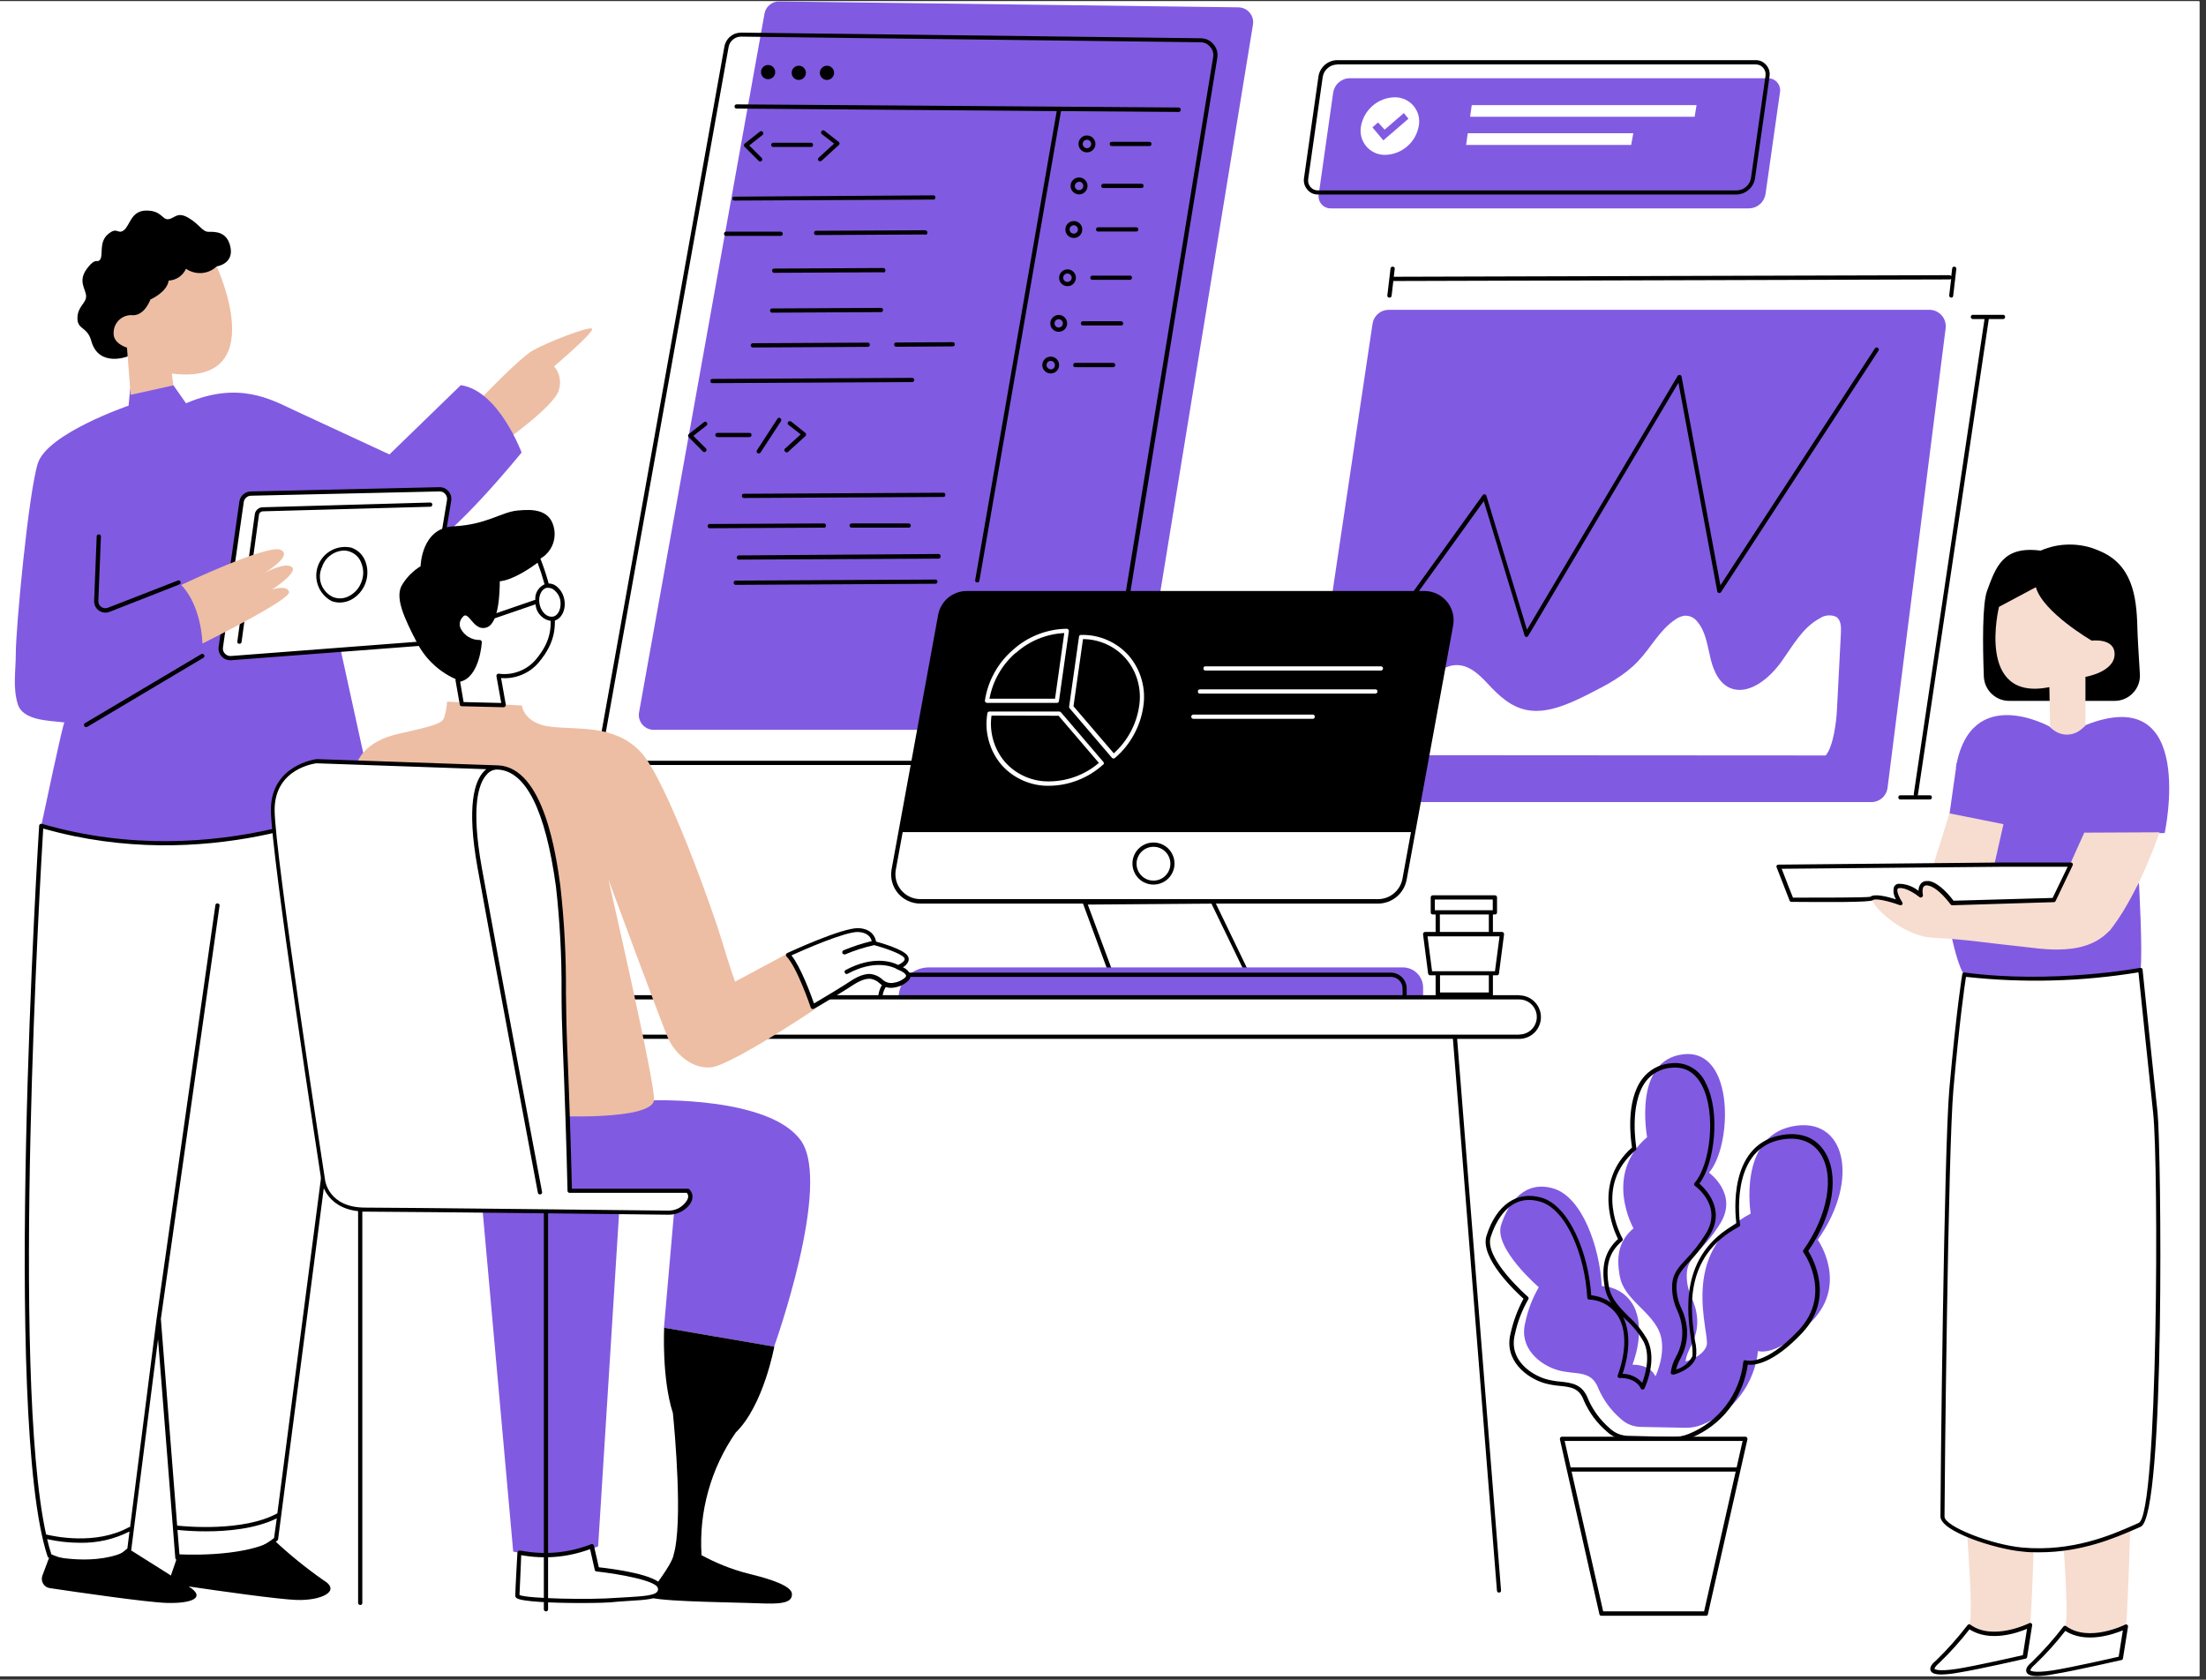
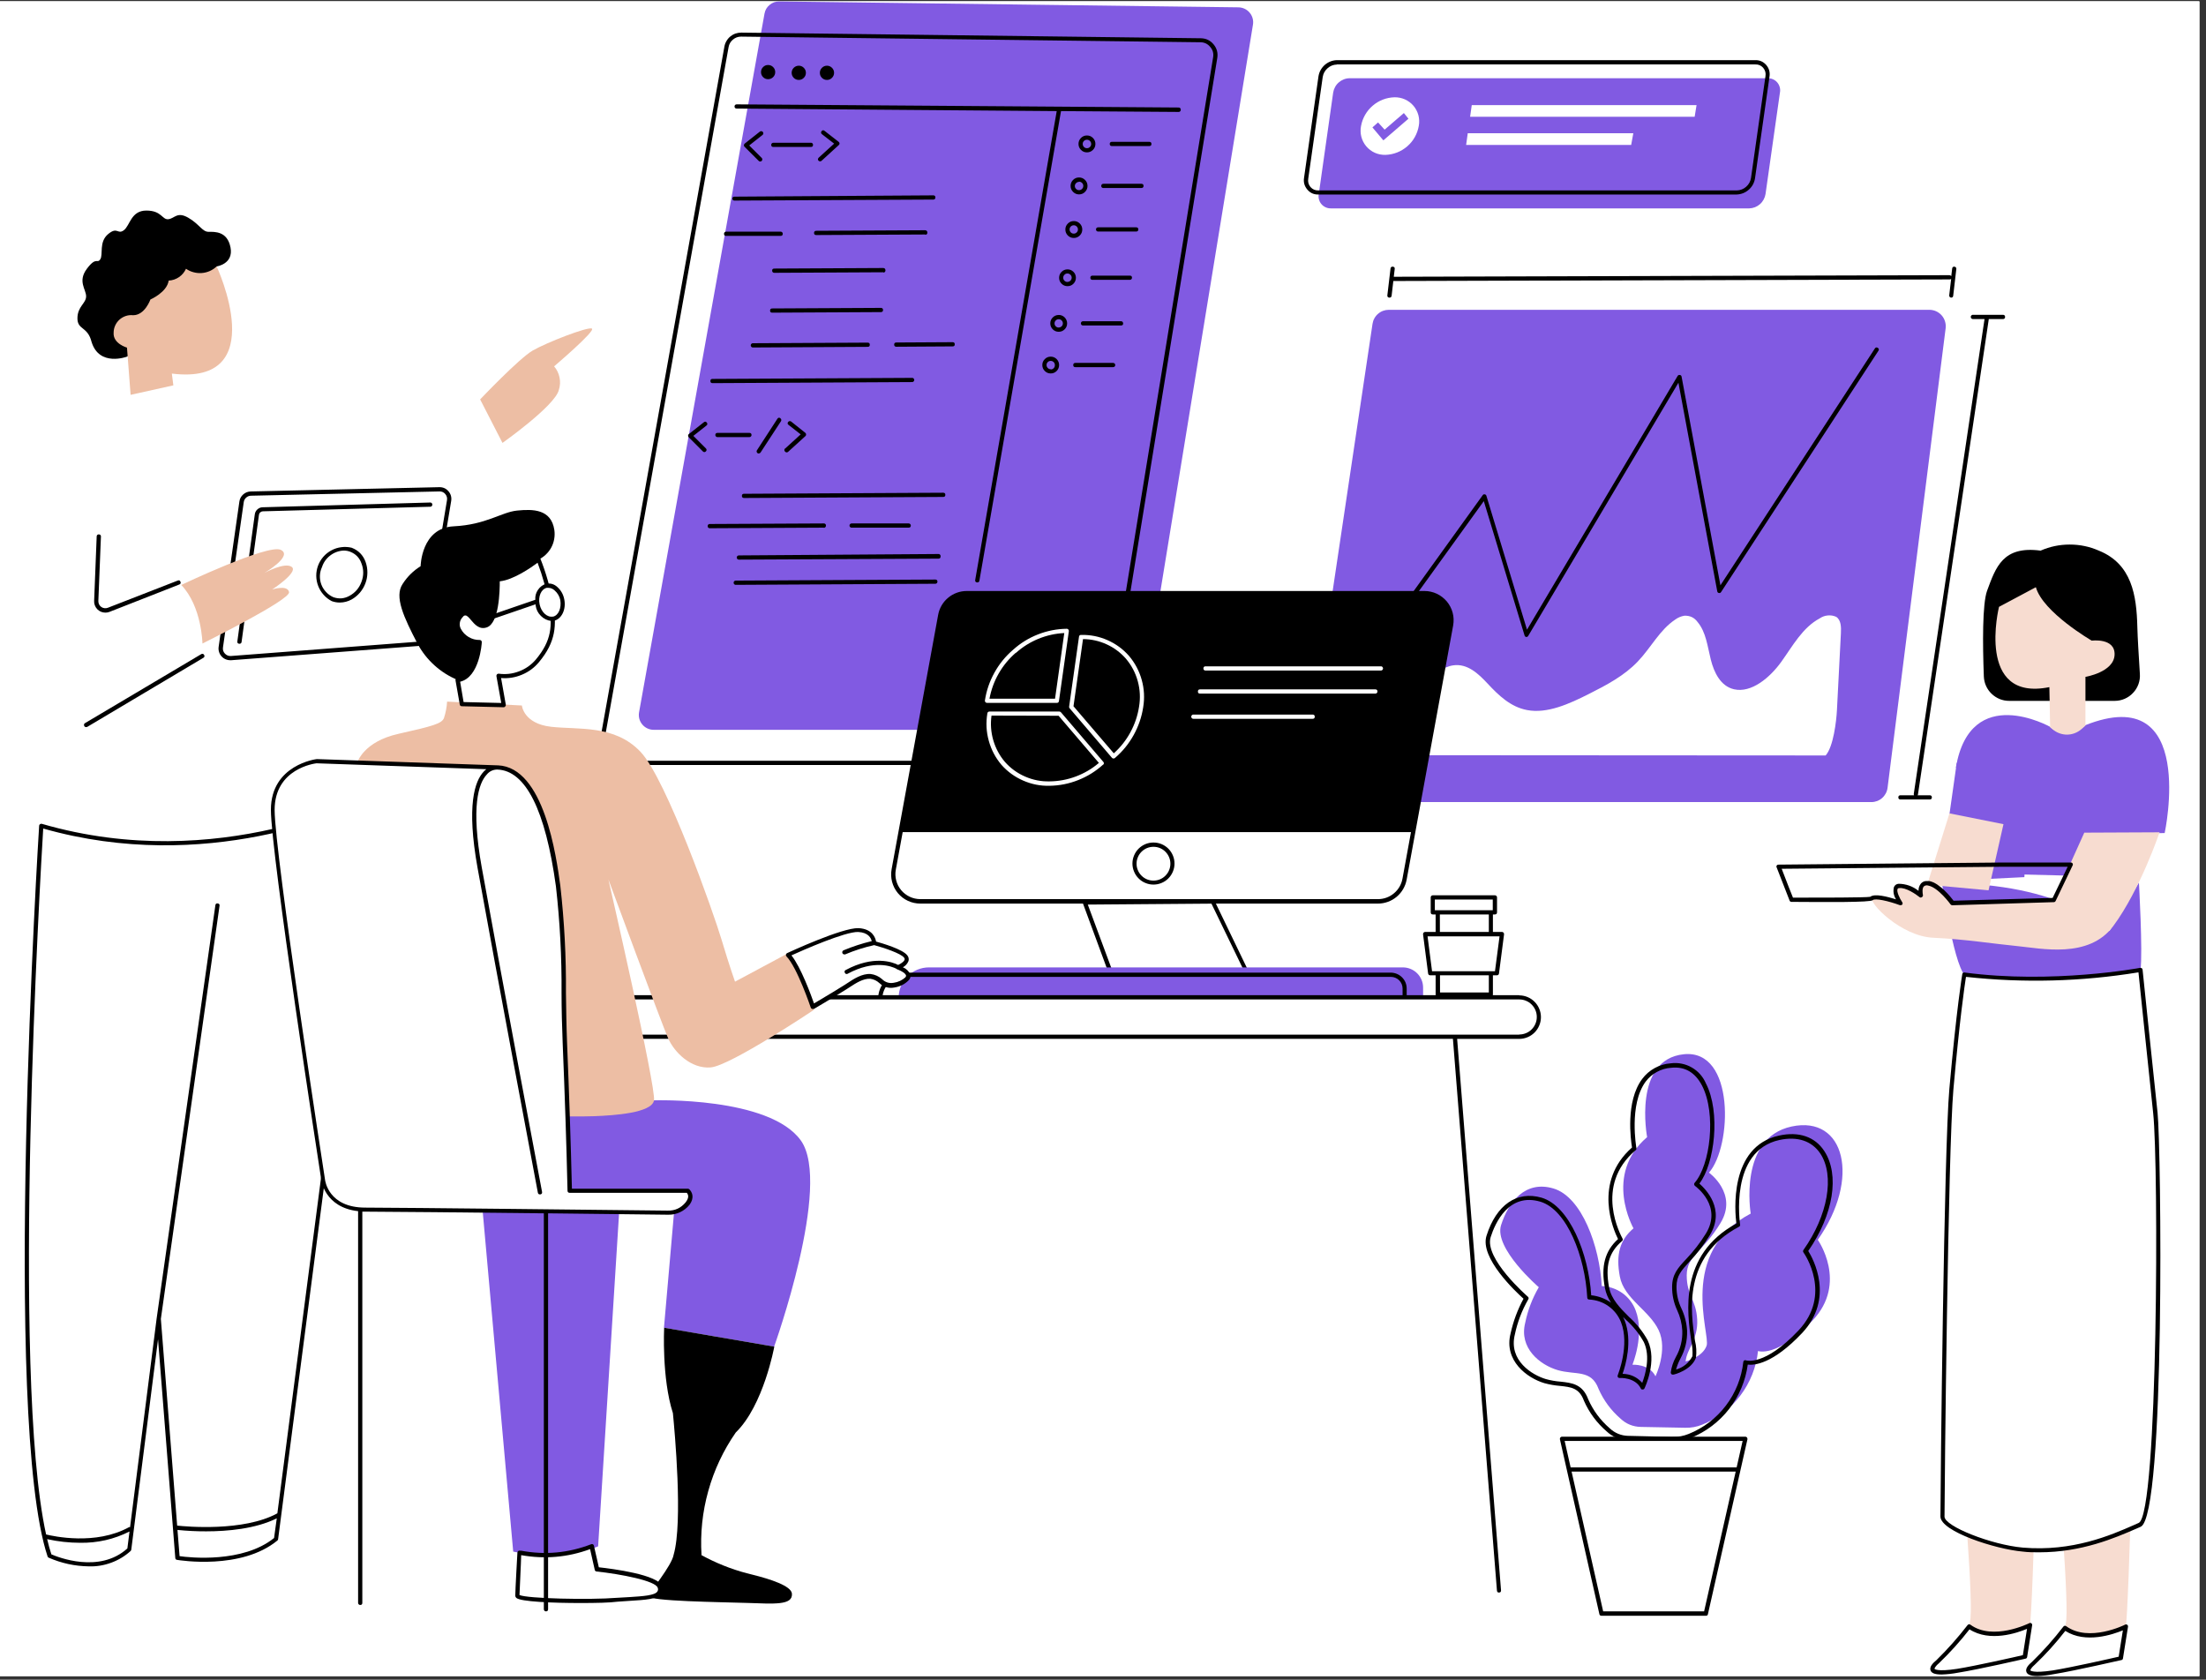
<svg xmlns="http://www.w3.org/2000/svg" width="327" zoomAndPan="magnify" viewBox="0 0 245.25 186.75" height="249" preserveAspectRatio="xMidYMid meet" version="1.0">
  <rect x="0" y="0" width="245.25" height="186.75" fill="#333333" stroke="none" />
  <defs>
    <clipPath id="3711bf7919">
      <path d="M 0 0.16 L 244.504 0.16 L 244.504 186.34 L 0 186.34 Z M 0 0.16 " clip-rule="nonzero" />
    </clipPath>
    <clipPath id="9de0597cea">
      <path d="M 71 0.16 L 140 0.16 L 140 82 L 71 82 Z M 71 0.16 " clip-rule="nonzero" />
    </clipPath>
    <clipPath id="e02ef0f3ad">
      <path d="M 214 180 L 237 180 L 237 186.34 L 214 186.34 Z M 214 180 " clip-rule="nonzero" />
    </clipPath>
  </defs>
  <g clip-path="url(#3711bf7919)">
    <path fill="#ffffff" d="M 0 0.16 L 245.25 0.16 L 245.25 194.566 L 0 194.566 Z M 0 0.16 " fill-opacity="1" fill-rule="nonzero" />
    <path fill="#ffffff" d="M 0 0.16 L 244.504 0.16 L 244.504 186.34 L 0 186.34 Z M 0 0.16 " fill-opacity="1" fill-rule="nonzero" />
    <path fill="#ffffff" d="M 0 0.16 L 244.504 0.16 L 244.504 186.34 L 0 186.34 Z M 0 0.16 " fill-opacity="1" fill-rule="nonzero" />
  </g>
  <path fill="#f7dcd0" d="M 226.27 138.293 C 227.062 146.902 225.941 180.168 225.672 180.68 C 225.402 181.195 224.605 182.152 222.672 182.562 C 220.734 182.969 218.555 181.934 219.004 180.316 C 219.457 178.699 218.258 164.02 217.543 157.398 C 216.828 150.777 218.121 137.375 218.121 137.375 C 224.645 136.109 226.27 138.293 226.27 138.293 Z M 228.773 137.562 C 228.773 137.562 227.484 150.965 228.199 157.578 C 228.914 164.191 230.078 178.895 229.66 180.504 C 229.238 182.117 231.387 183.176 233.324 182.742 C 235.262 182.309 236.059 181.355 236.328 180.863 C 236.598 180.367 237.719 147.086 236.922 138.473 C 236.922 138.453 235.301 136.273 228.773 137.562 Z M 228.773 137.562 " fill-opacity="1" fill-rule="nonzero" />
  <path fill="#000000" d="M 223.367 77.922 C 223 77.922 222.648 77.855 222.312 77.719 C 221.973 77.578 221.672 77.383 221.41 77.129 C 221.148 76.879 220.941 76.582 220.793 76.25 C 220.645 75.918 220.566 75.566 220.551 75.203 C 220.414 71.562 220.383 67.137 220.914 65.676 C 221.883 63.055 222.664 60.66 226.863 61.219 C 227.895 60.766 228.973 60.543 230.102 60.543 C 231.227 60.543 232.305 60.766 233.336 61.219 C 237.012 62.703 237.531 66.199 237.617 69.699 C 237.648 70.914 237.77 72.879 237.898 74.914 C 237.926 75.305 237.875 75.684 237.746 76.051 C 237.613 76.418 237.418 76.742 237.148 77.027 C 236.883 77.316 236.57 77.535 236.215 77.691 C 235.855 77.848 235.48 77.922 235.094 77.922 Z M 223.367 77.922 " fill-opacity="1" fill-rule="nonzero" />
  <path fill="#815ae2" d="M 217.539 84.805 L 215.672 97.984 L 225.059 97.52 L 225.41 88.77 Z M 217.539 84.805 " fill-opacity="1" fill-rule="nonzero" />
  <path fill="#815ae2" d="M 197.883 10.289 L 196.281 21.574 C 196.246 21.789 196.176 21.996 196.07 22.188 C 195.965 22.379 195.832 22.551 195.668 22.695 C 195.504 22.84 195.32 22.953 195.117 23.035 C 194.91 23.117 194.699 23.16 194.48 23.168 L 147.961 23.168 C 147.758 23.172 147.562 23.133 147.379 23.047 C 147.195 22.965 147.035 22.848 146.906 22.691 C 146.773 22.539 146.684 22.363 146.633 22.168 C 146.582 21.969 146.574 21.773 146.613 21.574 L 148.215 10.289 C 148.25 10.074 148.32 9.867 148.426 9.676 C 148.531 9.48 148.664 9.312 148.832 9.168 C 148.996 9.023 149.18 8.91 149.383 8.828 C 149.59 8.746 149.801 8.703 150.02 8.699 L 196.551 8.699 C 196.75 8.695 196.941 8.734 197.125 8.82 C 197.309 8.902 197.465 9.023 197.594 9.176 C 197.723 9.332 197.812 9.508 197.863 9.703 C 197.914 9.895 197.922 10.094 197.883 10.289 Z M 197.883 10.289 " fill-opacity="1" fill-rule="nonzero" />
  <path fill="#815ae2" d="M 208.043 89.176 L 146.762 89.176 C 146.496 89.176 146.246 89.121 146.004 89.012 C 145.762 88.902 145.559 88.746 145.383 88.543 C 145.211 88.344 145.09 88.117 145.016 87.863 C 144.941 87.609 144.926 87.352 144.965 87.09 L 152.59 36 C 152.625 35.781 152.691 35.578 152.797 35.391 C 152.902 35.199 153.039 35.031 153.203 34.891 C 153.367 34.746 153.551 34.637 153.758 34.559 C 153.961 34.484 154.172 34.445 154.391 34.445 L 214.5 34.445 C 214.758 34.445 215.008 34.5 215.246 34.605 C 215.484 34.715 215.691 34.867 215.863 35.062 C 216.035 35.258 216.16 35.48 216.234 35.73 C 216.312 35.98 216.336 36.234 216.305 36.492 L 209.848 87.582 C 209.82 87.805 209.754 88.012 209.652 88.207 C 209.547 88.402 209.414 88.574 209.246 88.723 C 209.082 88.867 208.895 88.98 208.688 89.059 C 208.48 89.137 208.266 89.176 208.043 89.176 Z M 208.043 89.176 " fill-opacity="1" fill-rule="nonzero" />
  <path fill="#000000" d="M 169.688 70.82 C 169.586 70.805 169.523 70.75 169.492 70.652 L 164.961 55.715 L 154.309 70.488 C 154.27 70.543 154.219 70.574 154.152 70.586 C 154.086 70.594 154.027 70.578 153.977 70.539 C 153.855 70.445 153.84 70.336 153.926 70.211 L 164.836 55.055 C 164.891 54.973 164.965 54.941 165.062 54.961 C 165.16 54.977 165.223 55.031 165.25 55.125 L 169.762 70.008 L 186.508 41.797 C 186.566 41.707 186.648 41.672 186.754 41.691 C 186.863 41.703 186.93 41.766 186.949 41.879 L 191.266 65.074 L 208.438 38.742 C 208.523 38.613 208.633 38.59 208.766 38.676 C 208.895 38.762 208.914 38.871 208.832 39 L 191.34 65.824 C 191.285 65.914 191.203 65.949 191.098 65.93 C 190.992 65.91 190.934 65.848 190.914 65.742 L 186.598 42.551 L 169.895 70.703 C 169.848 70.781 169.777 70.82 169.688 70.82 Z M 169.688 70.82 " fill-opacity="1" fill-rule="nonzero" />
  <path fill="#ffffff" d="M 151.23 83.961 C 153.5 81.41 156.02 78.129 158.531 75.812 C 159.414 74.988 160.414 74.145 161.555 73.973 C 163.156 73.742 164.379 74.926 165.387 76.004 C 166.59 77.297 167.934 78.602 169.777 78.945 C 172.023 79.371 174.469 78.254 176.668 77.141 C 178.602 76.168 180.574 75.129 182.078 73.547 C 183.582 71.969 184.504 70.039 186.25 68.879 C 186.551 68.66 186.883 68.52 187.25 68.457 C 187.871 68.426 188.367 68.66 188.734 69.164 C 189.668 70.281 189.832 71.875 190.195 73.328 C 190.559 74.781 191.289 76.289 192.777 76.633 C 194.707 77.078 196.77 75.34 198.035 73.578 C 199.301 71.816 200.398 69.762 202.316 68.746 C 202.582 68.562 202.879 68.453 203.203 68.426 C 203.527 68.395 203.84 68.445 204.137 68.578 C 204.684 68.934 204.695 69.723 204.66 70.414 C 204.508 73.262 204.363 76.117 204.219 78.977 C 204.156 80.16 203.832 83.008 202.965 83.992 Z M 151.23 83.961 " fill-opacity="1" fill-rule="nonzero" />
  <path fill="#815ae2" d="M 182.418 158.645 C 181.547 158.625 180.793 158.32 180.16 157.723 C 179.102 156.805 178.289 155.707 177.723 154.426 C 176.906 152.207 175.16 152.91 173.172 152.328 C 171.184 151.742 168.859 149.875 169.562 147.078 C 169.848 145.672 170.352 144.352 171.074 143.113 C 171.074 143.113 166.059 138.797 166.879 136.215 C 167.699 133.633 169.562 131.199 172.707 132.137 C 175.855 133.07 177.836 138.555 178.074 142.984 C 178.484 143 178.883 143.074 179.27 143.207 C 179.66 143.336 180.02 143.523 180.355 143.758 C 180.691 143.996 180.984 144.277 181.234 144.602 C 181.484 144.926 181.688 145.281 181.832 145.664 C 182.879 148.348 181.484 151.73 181.484 151.73 C 181.484 151.73 183.363 151.613 184.047 153.016 C 184.047 153.016 185.449 150.094 184.398 147.883 C 183.344 145.668 180.547 144.383 180.086 141.934 C 179.621 139.48 180.086 137.852 181.602 136.566 C 181.602 136.566 178.219 130.617 183.117 126.426 C 183.117 126.426 181.484 117.793 187.199 117.211 C 192.914 116.625 192.562 127.473 189.992 130.375 C 189.992 130.375 193.258 132.707 191.277 135.973 C 189.297 139.238 187.52 139.59 187.52 141.801 C 187.52 144.016 188.566 144.484 188.684 146.703 C 188.801 148.922 187.52 149.969 187.398 151.367 C 187.398 151.367 189.277 150.902 189.73 149.617 C 190.18 148.332 186.465 139.238 194.633 134.926 C 194.633 134.926 193.227 126.523 199.176 125.246 C 205.121 123.969 206.871 131.074 202.09 137.84 C 202.09 137.84 205.473 142.621 201.508 146.816 C 197.539 151.012 195.445 150.203 195.445 150.203 C 195.352 151.102 195.133 151.973 194.801 152.816 C 194.465 153.656 194.027 154.441 193.48 155.16 C 192.934 155.883 192.297 156.52 191.578 157.066 C 190.855 157.617 190.078 158.059 189.234 158.395 C 188.633 158.641 188.004 158.754 187.355 158.738 Z M 182.418 158.645 " fill-opacity="1" fill-rule="nonzero" />
  <path fill="#ffffff" d="M 134.828 100.207 L 139.605 110.121 L 124.219 110.121 L 120.602 100.328 Z M 134.828 100.207 " fill-opacity="1" fill-rule="nonzero" />
  <path fill="#000000" d="M 139.605 110.359 L 124.219 110.359 C 124.109 110.355 124.031 110.305 123.992 110.199 L 120.383 100.41 C 120.344 100.336 120.344 100.262 120.383 100.191 C 120.43 100.121 120.496 100.09 120.578 100.09 L 134.797 99.969 C 134.895 99.973 134.965 100.02 135.004 100.109 L 139.785 110.02 C 139.832 110.094 139.832 110.168 139.785 110.246 C 139.746 110.312 139.684 110.352 139.605 110.359 Z M 124.383 109.863 L 139.234 109.863 L 134.68 100.461 L 120.934 100.57 Z M 124.383 109.863 " fill-opacity="1" fill-rule="nonzero" />
  <path fill="#815ae2" d="M 157.496 111.637 L 100.621 111.637 C 100.426 111.637 100.258 111.566 100.117 111.426 C 99.977 111.289 99.91 111.121 99.91 110.922 C 99.91 110.477 99.992 110.047 100.164 109.633 C 100.336 109.223 100.578 108.855 100.895 108.543 C 101.211 108.227 101.574 107.984 101.984 107.812 C 102.398 107.641 102.828 107.555 103.273 107.555 L 155.961 107.555 C 156.262 107.555 156.547 107.613 156.824 107.727 C 157.098 107.84 157.344 108.004 157.555 108.215 C 157.766 108.426 157.926 108.668 158.043 108.945 C 158.156 109.219 158.211 109.508 158.211 109.805 L 158.211 110.922 C 158.211 111.121 158.145 111.289 158.004 111.426 C 157.863 111.566 157.695 111.637 157.496 111.637 Z M 157.496 111.637 " fill-opacity="1" fill-rule="nonzero" />
  <path fill="#000000" d="M 154.629 108.137 L 100.516 108.137 C 100.133 108.137 99.766 108.211 99.414 108.359 C 99.059 108.504 98.746 108.711 98.477 108.984 C 98.203 109.254 97.996 109.566 97.848 109.918 C 97.703 110.273 97.629 110.641 97.629 111.023 L 97.629 112.453 C 97.629 112.609 97.707 112.691 97.867 112.691 L 156.152 112.691 C 156.309 112.691 156.387 112.609 156.387 112.453 L 156.387 109.906 C 156.387 109.672 156.344 109.449 156.254 109.23 C 156.164 109.016 156.035 108.824 155.871 108.66 C 155.707 108.496 155.516 108.367 155.301 108.277 C 155.086 108.188 154.859 108.141 154.629 108.137 Z M 155.93 112.219 L 98.098 112.219 L 98.098 111.023 C 98.098 110.703 98.16 110.395 98.285 110.098 C 98.406 109.801 98.582 109.543 98.809 109.316 C 99.035 109.09 99.297 108.914 99.594 108.793 C 99.887 108.668 100.195 108.609 100.516 108.609 L 154.629 108.609 C 154.801 108.609 154.965 108.641 155.125 108.707 C 155.285 108.773 155.426 108.867 155.547 108.988 C 155.668 109.109 155.762 109.25 155.832 109.41 C 155.898 109.566 155.93 109.734 155.93 109.906 Z M 155.93 112.219 " fill-opacity="1" fill-rule="nonzero" />
  <path fill="#ffffff" d="M 168.902 115.254 L 63.902 115.254 L 63.902 110.867 L 168.902 110.867 C 169.195 110.867 169.473 110.922 169.742 111.031 C 170.008 111.145 170.246 111.301 170.449 111.508 C 170.656 111.711 170.812 111.949 170.926 112.215 C 171.035 112.484 171.09 112.762 171.09 113.055 C 171.094 113.344 171.039 113.625 170.93 113.895 C 170.82 114.164 170.66 114.402 170.457 114.609 C 170.25 114.816 170.012 114.973 169.746 115.086 C 169.477 115.199 169.195 115.254 168.902 115.254 Z M 168.902 115.254 " fill-opacity="1" fill-rule="nonzero" />
  <path fill="#815ae2" d="M 68.828 134.844 L 66.496 171.922 C 62.188 173.672 57.055 172.504 57.055 172.504 L 53.656 134.609 Z M 61.602 123.477 L 60.551 133.27 L 75.07 133.27 L 73.816 147.617 L 86.062 149.719 C 86.062 149.719 92.531 131.695 89.035 126.801 C 85.539 121.906 72.684 122.336 72.684 122.336 C 68.422 124.523 61.602 123.477 61.602 123.477 Z M 61.602 123.477 " fill-opacity="1" fill-rule="nonzero" />
  <path fill="#000000" d="M 88.043 177.184 C 88.145 178.504 86.027 178.309 83.105 178.215 C 80.188 178.121 72.043 178.027 72.105 177.453 C 72.152 177.07 74.684 174.109 74.895 172.84 C 75.938 169.238 75.004 159.078 74.809 157.109 C 73.555 153.223 73.836 147.617 73.836 147.617 L 86.082 149.719 C 86.082 149.719 84.898 156.25 81.797 159.266 C 80.414 161.262 79.395 163.426 78.742 165.766 C 78.09 168.105 77.84 170.484 77.992 172.906 L 78.562 173.203 C 80.195 174.039 81.906 174.664 83.695 175.082 C 85.621 175.566 87.969 176.312 88.043 177.184 Z M 88.043 177.184 " fill-opacity="1" fill-rule="nonzero" />
  <g clip-path="url(#9de0597cea)">
    <path fill="#815ae2" d="M 125.102 81.141 L 72.672 81.141 C 72.426 81.141 72.195 81.086 71.973 80.984 C 71.75 80.879 71.562 80.734 71.406 80.547 C 71.25 80.359 71.137 80.148 71.074 79.91 C 71.016 79.676 71.004 79.438 71.047 79.195 L 84.992 1.52 C 85.062 1.125 85.25 0.801 85.559 0.547 C 85.863 0.289 86.215 0.16 86.617 0.16 L 137.688 0.816 C 137.926 0.82 138.156 0.875 138.375 0.977 C 138.59 1.082 138.777 1.223 138.93 1.41 C 139.086 1.594 139.195 1.801 139.258 2.031 C 139.324 2.266 139.336 2.5 139.297 2.738 L 126.715 79.773 C 126.645 80.164 126.461 80.488 126.156 80.746 C 125.852 81.004 125.5 81.137 125.102 81.141 Z M 125.102 81.141 " fill-opacity="1" fill-rule="nonzero" />
  </g>
  <path fill="#000000" d="M 168.902 110.645 L 63.902 110.645 C 63.75 110.645 63.668 110.723 63.664 110.879 L 63.664 115.266 C 63.664 115.332 63.688 115.387 63.734 115.434 C 63.781 115.477 63.84 115.5 63.902 115.496 L 161.527 115.496 L 166.422 176.844 C 166.434 176.992 166.512 177.062 166.66 177.062 C 166.816 177.047 166.887 176.961 166.875 176.805 L 161.996 115.504 L 168.891 115.504 C 169.211 115.504 169.52 115.441 169.816 115.32 C 170.113 115.199 170.375 115.023 170.602 114.797 C 170.828 114.57 171.004 114.309 171.125 114.012 C 171.25 113.715 171.312 113.406 171.312 113.086 C 171.312 112.766 171.25 112.453 171.125 112.16 C 171.004 111.863 170.828 111.602 170.602 111.375 C 170.375 111.148 170.113 110.973 169.816 110.848 C 169.52 110.727 169.211 110.664 168.891 110.664 Z M 168.902 115.035 L 64.137 115.035 L 64.137 111.117 L 168.902 111.117 C 169.164 111.117 169.41 111.164 169.648 111.266 C 169.891 111.363 170.102 111.504 170.281 111.688 C 170.465 111.871 170.605 112.082 170.703 112.32 C 170.805 112.559 170.852 112.809 170.852 113.066 C 170.852 113.324 170.805 113.574 170.703 113.812 C 170.605 114.051 170.465 114.262 170.281 114.445 C 170.102 114.629 169.891 114.77 169.648 114.867 C 169.41 114.965 169.164 115.016 168.902 115.016 Z M 168.902 115.035 " fill-opacity="1" fill-rule="nonzero" />
  <path fill="#000000" d="M 134.918 4.93 C 134.547 4.484 134.074 4.262 133.496 4.254 L 82.418 3.625 C 82.195 3.625 81.977 3.66 81.766 3.73 C 81.555 3.805 81.363 3.914 81.191 4.055 C 81.02 4.195 80.879 4.363 80.766 4.559 C 80.652 4.75 80.574 4.957 80.535 5.176 L 66.617 82.824 C 66.566 83.102 66.574 83.379 66.648 83.652 C 66.719 83.926 66.848 84.168 67.031 84.383 C 67.211 84.602 67.43 84.766 67.688 84.883 C 67.945 85 68.215 85.055 68.496 85.051 L 120.918 85.051 C 121.141 85.055 121.359 85.016 121.574 84.941 C 121.785 84.863 121.98 84.754 122.152 84.609 C 122.324 84.461 122.465 84.293 122.578 84.094 C 122.688 83.898 122.762 83.688 122.797 83.465 L 135.332 6.43 C 135.418 5.867 135.281 5.367 134.918 4.93 Z M 134.867 6.371 L 122.289 83.391 C 122.234 83.734 122.074 84.016 121.809 84.242 C 121.543 84.469 121.238 84.582 120.891 84.582 L 68.473 84.582 C 68.262 84.582 68.062 84.535 67.875 84.445 C 67.684 84.359 67.523 84.234 67.387 84.07 C 67.254 83.91 67.16 83.73 67.105 83.527 C 67.051 83.324 67.043 83.121 67.082 82.914 L 81 5.238 C 81.059 4.898 81.223 4.621 81.484 4.402 C 81.746 4.18 82.051 4.07 82.391 4.07 L 133.469 4.699 C 133.902 4.707 134.258 4.875 134.535 5.207 C 134.832 5.543 134.941 5.93 134.867 6.371 Z M 131.27 12.215 C 131.27 12.281 131.25 12.336 131.203 12.379 C 131.156 12.426 131.102 12.449 131.039 12.445 L 117.957 12.352 L 108.883 64.559 C 108.863 64.691 108.785 64.754 108.652 64.754 L 108.609 64.754 C 108.453 64.723 108.391 64.629 108.418 64.477 L 117.48 12.352 L 81.891 12.07 C 81.824 12.074 81.77 12.051 81.723 12.004 C 81.68 11.957 81.656 11.902 81.66 11.84 C 81.656 11.773 81.68 11.719 81.723 11.672 C 81.77 11.625 81.824 11.602 81.891 11.602 L 131.039 11.953 C 131.109 11.949 131.168 11.977 131.215 12.031 C 131.262 12.082 131.277 12.145 131.27 12.215 Z M 84.605 8.016 C 84.605 7.797 84.68 7.609 84.836 7.457 C 84.992 7.301 85.176 7.223 85.395 7.227 C 85.613 7.227 85.801 7.305 85.953 7.457 C 86.109 7.613 86.184 7.801 86.184 8.02 C 86.184 8.238 86.105 8.422 85.949 8.578 C 85.793 8.73 85.605 8.805 85.387 8.805 C 85.172 8.805 84.984 8.727 84.832 8.57 C 84.68 8.418 84.605 8.23 84.605 8.016 Z M 88.012 8.102 C 88.012 7.883 88.086 7.695 88.242 7.539 C 88.395 7.387 88.582 7.309 88.801 7.305 C 89.02 7.305 89.207 7.383 89.363 7.539 C 89.516 7.691 89.594 7.879 89.594 8.098 C 89.594 8.316 89.516 8.504 89.359 8.656 C 89.203 8.812 89.016 8.887 88.797 8.887 C 88.582 8.883 88.398 8.809 88.246 8.656 C 88.094 8.504 88.016 8.316 88.012 8.102 Z M 91.148 8.102 C 91.145 7.883 91.223 7.695 91.375 7.543 C 91.527 7.387 91.715 7.309 91.934 7.305 C 92.152 7.305 92.336 7.383 92.492 7.535 C 92.648 7.688 92.727 7.875 92.727 8.094 C 92.727 8.312 92.648 8.5 92.496 8.652 C 92.34 8.809 92.156 8.887 91.938 8.887 C 91.719 8.887 91.535 8.809 91.379 8.656 C 91.227 8.504 91.148 8.32 91.148 8.102 Z M 120.836 16.941 C 121.094 16.941 121.316 16.852 121.504 16.668 C 121.688 16.488 121.781 16.266 121.781 16.004 C 121.781 15.746 121.691 15.523 121.508 15.34 C 121.324 15.152 121.102 15.062 120.844 15.062 C 120.582 15.059 120.359 15.152 120.176 15.336 C 119.992 15.52 119.902 15.742 119.902 16 C 119.902 16.258 119.992 16.48 120.176 16.664 C 120.355 16.848 120.578 16.941 120.836 16.941 Z M 120.836 15.539 C 120.965 15.535 121.078 15.582 121.172 15.672 C 121.262 15.762 121.309 15.875 121.312 16.004 C 121.312 16.137 121.266 16.246 121.172 16.34 C 121.082 16.434 120.969 16.477 120.84 16.477 C 120.707 16.477 120.598 16.43 120.504 16.336 C 120.414 16.242 120.371 16.133 120.371 16 C 120.371 15.871 120.418 15.762 120.508 15.672 C 120.598 15.582 120.707 15.539 120.836 15.539 Z M 128.012 16 C 128.012 16.16 127.93 16.238 127.773 16.238 L 123.574 16.238 C 123.441 16.219 123.375 16.141 123.375 16.004 C 123.375 15.871 123.441 15.789 123.574 15.77 L 127.773 15.77 C 127.926 15.77 128.008 15.848 128.012 16 Z M 119.023 20.672 C 119.023 20.93 119.117 21.152 119.301 21.336 C 119.484 21.52 119.707 21.613 119.965 21.613 C 120.227 21.609 120.449 21.52 120.629 21.332 C 120.812 21.148 120.906 20.926 120.902 20.668 C 120.902 20.406 120.809 20.184 120.625 20.004 C 120.441 19.82 120.219 19.73 119.957 19.73 C 119.699 19.73 119.477 19.824 119.293 20.008 C 119.113 20.191 119.023 20.414 119.023 20.672 Z M 119.957 20.199 C 120.086 20.199 120.199 20.242 120.293 20.336 C 120.387 20.426 120.434 20.535 120.434 20.668 C 120.434 20.797 120.391 20.91 120.297 21 C 120.207 21.094 120.098 21.141 119.965 21.141 C 119.836 21.141 119.723 21.098 119.633 21.004 C 119.539 20.914 119.492 20.801 119.492 20.672 C 119.5 20.547 119.547 20.441 119.637 20.355 C 119.727 20.27 119.832 20.223 119.957 20.219 Z M 127.133 20.672 C 127.129 20.82 127.051 20.898 126.902 20.902 L 122.703 20.902 C 122.629 20.914 122.566 20.898 122.508 20.852 C 122.453 20.801 122.426 20.742 122.426 20.668 C 122.426 20.594 122.453 20.535 122.508 20.488 C 122.566 20.438 122.629 20.422 122.703 20.434 L 126.902 20.434 C 127.055 20.438 127.133 20.516 127.133 20.672 Z M 118.441 25.512 C 118.438 25.77 118.531 25.992 118.711 26.18 C 118.895 26.363 119.117 26.457 119.375 26.457 C 119.637 26.457 119.859 26.367 120.043 26.184 C 120.227 26 120.32 25.777 120.32 25.52 C 120.32 25.258 120.23 25.035 120.047 24.852 C 119.863 24.668 119.641 24.578 119.379 24.578 C 119.121 24.578 118.902 24.668 118.719 24.852 C 118.535 25.031 118.441 25.254 118.441 25.512 Z M 119.379 25.047 C 119.508 25.047 119.617 25.094 119.707 25.188 C 119.797 25.277 119.84 25.387 119.84 25.516 C 119.836 25.641 119.793 25.75 119.699 25.84 C 119.609 25.93 119.5 25.977 119.371 25.973 C 119.246 25.973 119.137 25.93 119.047 25.84 C 118.957 25.746 118.91 25.637 118.91 25.512 C 118.91 25.383 118.957 25.27 119.047 25.18 C 119.141 25.09 119.25 25.047 119.379 25.047 Z M 126.551 25.512 C 126.547 25.664 126.469 25.742 126.312 25.742 L 122.121 25.742 C 122.047 25.754 121.984 25.738 121.926 25.688 C 121.871 25.641 121.844 25.582 121.844 25.508 C 121.844 25.434 121.871 25.375 121.926 25.324 C 121.984 25.277 122.047 25.262 122.121 25.273 L 126.312 25.273 C 126.473 25.273 126.551 25.352 126.551 25.512 Z M 119.613 30.875 C 119.609 30.621 119.52 30.398 119.336 30.219 C 119.152 30.039 118.934 29.949 118.676 29.949 C 118.418 29.949 118.199 30.043 118.016 30.227 C 117.836 30.406 117.746 30.629 117.746 30.887 C 117.746 31.145 117.836 31.363 118.02 31.543 C 118.203 31.727 118.422 31.816 118.68 31.816 C 118.938 31.816 119.16 31.727 119.34 31.543 C 119.523 31.355 119.613 31.137 119.613 30.875 Z M 118.68 31.348 C 118.547 31.348 118.438 31.305 118.344 31.215 C 118.25 31.121 118.203 31.012 118.203 30.883 C 118.203 30.75 118.246 30.641 118.34 30.547 C 118.43 30.453 118.539 30.406 118.672 30.406 C 118.801 30.406 118.91 30.453 119.004 30.543 C 119.098 30.637 119.145 30.746 119.145 30.875 C 119.141 31.004 119.094 31.113 119.004 31.203 C 118.914 31.293 118.805 31.34 118.68 31.34 Z M 125.848 30.875 C 125.852 30.941 125.828 30.996 125.781 31.043 C 125.738 31.09 125.684 31.113 125.617 31.113 L 121.418 31.113 C 121.285 31.094 121.219 31.016 121.219 30.879 C 121.219 30.746 121.285 30.668 121.418 30.645 L 125.617 30.645 C 125.77 30.645 125.848 30.723 125.848 30.875 Z M 117.699 35.02 C 117.441 35.02 117.223 35.113 117.039 35.293 C 116.859 35.477 116.766 35.695 116.766 35.953 C 116.766 36.211 116.859 36.434 117.039 36.613 C 117.223 36.797 117.441 36.887 117.699 36.887 C 117.961 36.887 118.18 36.797 118.363 36.613 C 118.543 36.434 118.637 36.211 118.637 35.953 C 118.637 35.828 118.613 35.707 118.566 35.594 C 118.516 35.477 118.449 35.375 118.359 35.285 C 118.27 35.195 118.168 35.129 118.051 35.082 C 117.934 35.035 117.812 35.012 117.688 35.016 Z M 117.699 36.418 C 117.574 36.418 117.465 36.371 117.375 36.281 C 117.281 36.191 117.238 36.082 117.238 35.953 C 117.238 35.828 117.281 35.719 117.375 35.625 C 117.465 35.535 117.574 35.492 117.699 35.492 C 117.828 35.492 117.938 35.535 118.027 35.625 C 118.121 35.719 118.164 35.828 118.164 35.953 C 118.164 36.082 118.117 36.191 118.023 36.281 C 117.93 36.371 117.816 36.414 117.688 36.41 Z M 124.871 35.953 C 124.867 36.105 124.789 36.184 124.641 36.188 L 120.441 36.188 C 120.367 36.199 120.305 36.18 120.246 36.133 C 120.191 36.086 120.164 36.023 120.164 35.953 C 120.164 35.879 120.191 35.816 120.246 35.77 C 120.305 35.723 120.367 35.703 120.441 35.715 L 124.641 35.715 C 124.781 35.727 124.855 35.805 124.859 35.949 Z M 116.812 39.652 C 116.555 39.652 116.332 39.742 116.152 39.926 C 115.969 40.109 115.879 40.328 115.879 40.586 C 115.879 40.844 115.969 41.066 116.152 41.246 C 116.332 41.43 116.555 41.52 116.812 41.52 C 117.07 41.52 117.289 41.43 117.473 41.246 C 117.652 41.066 117.746 40.844 117.746 40.586 C 117.746 40.328 117.652 40.109 117.473 39.926 C 117.289 39.742 117.07 39.652 116.812 39.652 Z M 116.812 41.051 C 116.684 41.051 116.574 41.004 116.484 40.914 C 116.395 40.824 116.348 40.715 116.348 40.586 C 116.348 40.457 116.395 40.348 116.484 40.258 C 116.574 40.168 116.684 40.125 116.812 40.125 C 116.938 40.125 117.047 40.168 117.141 40.258 C 117.23 40.348 117.273 40.457 117.273 40.586 C 117.281 40.719 117.238 40.836 117.148 40.93 C 117.059 41.027 116.945 41.074 116.812 41.074 Z M 123.988 40.586 C 123.988 40.652 123.965 40.707 123.918 40.754 C 123.871 40.797 123.812 40.82 123.75 40.82 L 119.551 40.82 C 119.395 40.82 119.316 40.742 119.316 40.586 C 119.316 40.434 119.395 40.352 119.551 40.348 L 123.75 40.348 C 123.82 40.348 123.879 40.375 123.926 40.426 C 123.973 40.48 123.996 40.543 123.988 40.613 Z M 81.422 22.102 C 81.422 21.941 81.5 21.863 81.66 21.863 L 103.793 21.719 C 103.926 21.738 103.992 21.816 103.992 21.953 C 103.992 22.09 103.926 22.168 103.793 22.188 L 81.641 22.301 C 81.512 22.297 81.438 22.227 81.422 22.102 Z M 104.57 61.871 C 104.57 62.023 104.492 62.102 104.34 62.109 L 82.184 62.219 C 82.113 62.23 82.047 62.215 81.992 62.168 C 81.938 62.121 81.906 62.059 81.906 61.984 C 81.906 61.91 81.938 61.852 81.992 61.805 C 82.047 61.758 82.113 61.738 82.184 61.75 L 104.332 61.594 C 104.402 61.59 104.457 61.613 104.508 61.664 C 104.555 61.711 104.574 61.77 104.57 61.836 Z M 104.219 64.664 C 104.223 64.73 104.199 64.785 104.156 64.832 C 104.109 64.879 104.055 64.902 103.988 64.902 L 81.832 65.023 C 81.762 65.035 81.695 65.016 81.641 64.969 C 81.586 64.922 81.559 64.859 81.559 64.789 C 81.559 64.715 81.586 64.652 81.641 64.605 C 81.695 64.559 81.762 64.539 81.832 64.551 L 103.98 64.434 C 104.121 64.43 104.199 64.5 104.219 64.633 Z M 78.977 42.359 C 78.977 42.207 79.055 42.129 79.207 42.129 L 101.363 42.012 C 101.434 42 101.5 42.016 101.555 42.062 C 101.609 42.109 101.641 42.172 101.641 42.246 C 101.641 42.32 101.609 42.379 101.555 42.426 C 101.5 42.473 101.434 42.492 101.363 42.48 L 79.207 42.598 C 79.055 42.594 78.977 42.516 78.977 42.359 Z M 105.098 55.012 C 105.098 55.172 105.02 55.25 104.859 55.25 L 82.711 55.367 C 82.559 55.363 82.48 55.285 82.48 55.129 C 82.48 54.977 82.559 54.898 82.711 54.898 L 104.867 54.781 C 105.016 54.785 105.094 54.859 105.098 55.012 Z M 106.145 38.281 C 106.145 38.434 106.066 38.512 105.914 38.512 L 99.645 38.551 C 99.492 38.547 99.41 38.465 99.406 38.312 C 99.41 38.156 99.492 38.078 99.645 38.078 L 105.914 38.043 C 106.066 38.047 106.145 38.125 106.145 38.281 Z M 96.469 38.094 C 96.621 38.098 96.699 38.176 96.699 38.332 C 96.699 38.484 96.621 38.562 96.469 38.562 L 83.738 38.633 C 83.668 38.645 83.602 38.625 83.547 38.578 C 83.492 38.531 83.461 38.469 83.461 38.395 C 83.461 38.324 83.492 38.262 83.547 38.215 C 83.602 38.168 83.668 38.148 83.738 38.16 L 96.449 38.094 Z M 94.719 58.664 C 94.648 58.68 94.582 58.66 94.527 58.613 C 94.469 58.566 94.441 58.504 94.441 58.43 C 94.441 58.355 94.469 58.297 94.527 58.25 C 94.582 58.203 94.648 58.184 94.719 58.195 L 101.02 58.195 C 101.082 58.195 101.141 58.215 101.188 58.262 C 101.234 58.309 101.258 58.363 101.258 58.426 C 101.258 58.586 101.176 58.664 101.02 58.664 Z M 91.586 58.664 L 78.875 58.73 C 78.742 58.707 78.676 58.629 78.676 58.492 C 78.676 58.359 78.742 58.281 78.875 58.258 L 91.586 58.195 C 91.652 58.191 91.711 58.211 91.758 58.258 C 91.805 58.305 91.828 58.359 91.824 58.426 C 91.828 58.5 91.809 58.562 91.758 58.613 C 91.707 58.664 91.645 58.688 91.574 58.684 Z M 102.867 26.07 L 90.738 26.133 C 90.586 26.133 90.504 26.055 90.5 25.898 C 90.504 25.746 90.586 25.664 90.738 25.66 L 102.867 25.598 C 102.98 25.598 103.098 25.703 103.098 25.836 C 103.109 25.906 103.094 25.969 103.051 26.02 C 103.004 26.074 102.949 26.102 102.879 26.105 Z M 98.203 30.27 L 86.078 30.332 C 86.012 30.332 85.957 30.312 85.91 30.266 C 85.863 30.219 85.84 30.164 85.84 30.098 C 85.84 29.941 85.918 29.859 86.078 29.859 L 98.203 29.797 C 98.348 29.809 98.426 29.887 98.438 30.031 C 98.449 30.102 98.434 30.164 98.391 30.219 C 98.344 30.273 98.289 30.305 98.215 30.305 Z M 97.973 34.699 L 85.844 34.762 C 85.691 34.762 85.613 34.688 85.613 34.531 C 85.613 34.375 85.691 34.297 85.844 34.293 L 97.973 34.23 C 98.105 34.254 98.172 34.332 98.172 34.465 C 98.172 34.602 98.105 34.68 97.973 34.699 Z M 80.492 25.992 C 80.492 25.93 80.512 25.871 80.559 25.824 C 80.605 25.777 80.66 25.754 80.723 25.754 L 86.785 25.754 C 86.852 25.754 86.906 25.773 86.953 25.82 C 87 25.867 87.023 25.922 87.023 25.988 C 87.023 26.141 86.945 26.223 86.793 26.227 L 80.723 26.227 C 80.57 26.227 80.492 26.148 80.492 25.992 Z M 85.969 16.34 C 85.82 16.336 85.742 16.258 85.738 16.109 C 85.738 16.043 85.758 15.988 85.805 15.941 C 85.848 15.895 85.906 15.871 85.969 15.871 L 90.152 15.871 C 90.215 15.867 90.273 15.887 90.32 15.934 C 90.367 15.98 90.391 16.035 90.387 16.102 C 90.391 16.258 90.312 16.336 90.156 16.34 Z M 84.75 15.023 L 83.293 16.172 L 84.68 17.555 C 84.727 17.602 84.75 17.656 84.75 17.723 C 84.75 17.785 84.727 17.844 84.68 17.887 C 84.637 17.938 84.582 17.957 84.516 17.957 C 84.449 17.961 84.395 17.938 84.348 17.887 L 82.773 16.316 C 82.719 16.266 82.695 16.207 82.703 16.133 C 82.711 16.066 82.742 16.008 82.793 15.965 L 84.453 14.652 C 84.504 14.602 84.562 14.578 84.637 14.582 C 84.707 14.586 84.766 14.617 84.809 14.672 C 84.855 14.727 84.871 14.789 84.859 14.863 C 84.848 14.934 84.809 14.984 84.75 15.023 Z M 91.016 17.531 L 92.734 15.969 L 91.379 14.918 C 91.262 14.82 91.246 14.707 91.336 14.586 C 91.434 14.461 91.543 14.449 91.668 14.547 L 93.238 15.77 C 93.297 15.812 93.328 15.871 93.336 15.945 C 93.336 16.02 93.309 16.078 93.254 16.125 L 91.328 17.883 C 91.285 17.922 91.23 17.938 91.172 17.938 C 91.102 17.938 91.043 17.914 90.996 17.863 C 90.906 17.758 90.91 17.652 91.004 17.551 Z M 83.32 48.129 C 83.469 48.133 83.547 48.211 83.551 48.359 C 83.555 48.426 83.531 48.48 83.484 48.527 C 83.441 48.574 83.383 48.598 83.32 48.598 L 79.766 48.598 C 79.699 48.602 79.645 48.578 79.598 48.531 C 79.551 48.488 79.527 48.434 79.527 48.367 C 79.527 48.211 79.605 48.133 79.758 48.129 Z M 78.477 49.852 C 78.578 49.961 78.578 50.074 78.477 50.184 C 78.363 50.293 78.25 50.293 78.137 50.184 L 76.562 48.605 C 76.516 48.555 76.496 48.496 76.496 48.43 C 76.5 48.355 76.531 48.297 76.59 48.254 L 78.25 46.945 C 78.371 46.848 78.48 46.859 78.574 46.98 C 78.672 47.105 78.66 47.215 78.539 47.312 L 77.082 48.461 Z M 87.305 49.852 L 89.016 48.293 L 87.664 47.238 C 87.543 47.141 87.527 47.035 87.625 46.91 C 87.664 46.859 87.715 46.828 87.781 46.82 C 87.848 46.812 87.906 46.828 87.957 46.867 L 89.531 48.121 C 89.586 48.168 89.613 48.227 89.617 48.297 C 89.625 48.371 89.598 48.434 89.543 48.484 L 87.617 50.234 C 87.574 50.273 87.523 50.297 87.461 50.297 C 87.391 50.297 87.332 50.27 87.285 50.215 C 87.223 50.168 87.195 50.102 87.199 50.023 C 87.203 49.945 87.238 49.883 87.305 49.84 Z M 86.754 46.504 C 86.809 46.539 86.844 46.59 86.855 46.652 C 86.871 46.719 86.859 46.777 86.824 46.832 L 84.555 50.309 C 84.504 50.379 84.438 50.414 84.352 50.418 C 84.258 50.418 84.191 50.375 84.145 50.293 C 84.102 50.211 84.105 50.129 84.16 50.051 L 86.434 46.547 C 86.523 46.426 86.629 46.406 86.754 46.492 Z M 86.754 46.504 " fill-opacity="1" fill-rule="nonzero" />
  <path fill="#edbea4" d="M 53.379 44.406 C 53.379 44.406 57.699 39.855 59.215 38.977 C 60.73 38.098 65.332 36.301 65.801 36.531 C 66.273 36.762 61.602 40.73 61.602 40.73 C 61.914 41.094 62.113 41.508 62.207 41.973 C 62.301 42.438 62.277 42.898 62.129 43.352 C 61.723 45.102 55.863 49.242 55.863 49.242 Z M 53.379 44.406 " fill-opacity="1" fill-rule="nonzero" />
-   <path fill="#815ae2" d="M 19.273 42.824 L 20.68 44.836 C 26.539 42.328 30.125 44.406 32.742 45.629 L 43.297 50.523 L 51.227 42.824 C 55.426 43.414 57.988 50.309 57.988 50.309 C 57.988 50.309 50.465 59.645 46.473 61.594 C 42.48 63.543 34.855 58.461 34.855 58.461 L 41.441 88.551 C 41.441 88.551 32.07 93.387 23.574 94.609 C 15.074 95.832 4.586 91.809 4.586 91.809 C 4.828 90.723 7.004 80.301 7.168 80.324 C 5.551 80.105 2.543 80.168 1.973 78.273 C 1.402 76.383 1.758 74.574 1.758 72.594 C 1.758 69.879 3.156 54.844 4.207 51.512 C 5.262 48.184 14.293 45.102 14.293 45.102 L 14.469 43.266 Z M 19.273 42.824 " fill-opacity="1" fill-rule="nonzero" />
  <path fill="#ffffff" d="M 46.426 71.578 L 25.68 73.164 C 25.52 73.176 25.359 73.152 25.211 73.094 C 25.059 73.035 24.926 72.945 24.816 72.828 C 24.707 72.711 24.625 72.57 24.578 72.418 C 24.527 72.262 24.516 72.105 24.539 71.941 L 26.844 55.801 C 26.883 55.543 27 55.324 27.195 55.152 C 27.391 54.977 27.617 54.887 27.879 54.879 L 48.848 54.402 C 49.008 54.398 49.164 54.43 49.309 54.496 C 49.457 54.562 49.582 54.656 49.684 54.777 C 49.789 54.898 49.863 55.035 49.906 55.188 C 49.953 55.344 49.961 55.5 49.934 55.656 L 47.426 70.703 C 47.383 70.949 47.266 71.152 47.078 71.316 C 46.891 71.48 46.672 71.57 46.426 71.578 Z M 46.426 71.578 " fill-opacity="1" fill-rule="nonzero" />
  <path fill="#000000" d="M 25.598 73.402 C 25.41 73.402 25.227 73.363 25.055 73.285 C 24.883 73.207 24.734 73.098 24.613 72.953 C 24.488 72.809 24.398 72.648 24.348 72.465 C 24.293 72.285 24.281 72.098 24.309 71.91 L 26.613 55.762 C 26.656 55.449 26.797 55.184 27.035 54.973 C 27.273 54.762 27.551 54.652 27.867 54.641 L 48.836 54.164 C 49.25 54.156 49.59 54.305 49.859 54.617 C 50.125 54.93 50.223 55.289 50.16 55.695 L 47.652 70.738 C 47.602 71.035 47.465 71.285 47.242 71.488 C 47.023 71.688 46.762 71.801 46.461 71.824 L 25.719 73.402 Z M 48.875 54.637 L 27.906 55.113 C 27.699 55.117 27.52 55.188 27.367 55.324 C 27.215 55.461 27.125 55.629 27.098 55.832 L 24.789 71.98 C 24.75 72.246 24.824 72.477 25.008 72.672 C 25.191 72.863 25.414 72.953 25.68 72.934 L 46.426 71.348 C 46.617 71.336 46.785 71.262 46.926 71.133 C 47.07 71.004 47.156 70.844 47.188 70.652 L 49.695 55.605 C 49.734 55.348 49.672 55.121 49.5 54.922 C 49.336 54.73 49.129 54.637 48.875 54.637 Z M 46.426 71.562 Z M 26.859 71.355 L 28.789 57.238 C 28.805 57.129 28.852 57.035 28.934 56.965 C 29.016 56.891 29.109 56.852 29.219 56.848 L 47.789 56.34 C 47.863 56.352 47.926 56.336 47.984 56.285 C 48.039 56.238 48.066 56.18 48.066 56.105 C 48.066 56.031 48.039 55.973 47.984 55.922 C 47.926 55.875 47.863 55.859 47.789 55.871 L 29.215 56.398 C 28.984 56.398 28.785 56.48 28.617 56.633 C 28.445 56.785 28.352 56.977 28.324 57.207 L 26.387 71.309 C 26.367 71.465 26.434 71.555 26.59 71.574 L 26.625 71.574 C 26.758 71.57 26.836 71.504 26.859 71.371 Z M 26.859 71.355 " fill-opacity="1" fill-rule="nonzero" />
  <path fill="#000000" d="M 37.777 66.992 C 37.469 66.992 37.172 66.938 36.887 66.836 C 36.539 66.656 36.234 66.422 35.977 66.129 C 35.715 65.84 35.516 65.512 35.375 65.148 C 35.234 64.785 35.164 64.406 35.16 64.02 C 35.156 63.629 35.227 63.25 35.359 62.887 C 35.496 62.52 35.695 62.191 35.949 61.898 C 36.207 61.605 36.508 61.367 36.852 61.184 C 37.195 61 37.562 60.883 37.949 60.836 C 38.336 60.785 38.719 60.805 39.098 60.898 C 39.852 61.191 40.367 61.715 40.645 62.477 C 40.781 62.863 40.848 63.258 40.844 63.664 C 40.84 64.074 40.77 64.469 40.625 64.848 C 40.484 65.23 40.277 65.578 40.016 65.887 C 39.75 66.195 39.441 66.453 39.086 66.652 C 38.676 66.875 38.242 66.988 37.777 66.992 Z M 38.207 61.211 C 37.656 61.238 37.156 61.422 36.719 61.754 C 36.277 62.09 35.969 62.523 35.797 63.047 C 35.656 63.352 35.578 63.672 35.566 64.008 C 35.555 64.344 35.605 64.668 35.723 64.98 C 35.84 65.293 36.016 65.574 36.246 65.816 C 36.473 66.062 36.742 66.254 37.047 66.391 C 37.676 66.617 38.281 66.566 38.867 66.238 C 39.5 65.887 39.941 65.367 40.188 64.684 C 40.445 64.004 40.445 63.324 40.188 62.648 C 39.969 62.02 39.551 61.586 38.934 61.344 C 38.699 61.254 38.457 61.211 38.207 61.211 Z M 38.207 61.211 " fill-opacity="1" fill-rule="nonzero" />
  <path fill="#edbea4" d="M 20.152 65.035 C 20.152 65.035 29.777 60.457 31.207 61.129 C 32.637 61.801 29.395 63.699 29.395 63.699 C 29.395 63.699 31.684 62.445 32.441 63.035 C 33.199 63.625 30.254 65.543 30.254 65.543 C 30.254 65.543 31.965 64.973 32.137 65.832 C 32.305 66.691 22.508 71.547 22.508 71.547 C 22.508 71.547 22.441 67.418 20.152 65.035 Z M 20.152 65.035 " fill-opacity="1" fill-rule="nonzero" />
  <path fill="#000000" d="M 11.715 68.113 C 11.547 68.113 11.383 68.078 11.227 68.016 C 11.07 67.949 10.934 67.855 10.816 67.734 C 10.699 67.609 10.609 67.473 10.547 67.312 C 10.484 67.156 10.457 66.992 10.465 66.82 L 10.75 59.613 C 10.773 59.48 10.852 59.414 10.984 59.414 C 11.121 59.414 11.199 59.48 11.223 59.613 L 10.934 66.82 C 10.93 66.953 10.957 67.074 11.012 67.191 C 11.07 67.309 11.152 67.402 11.258 67.48 C 11.363 67.555 11.48 67.602 11.609 67.617 C 11.738 67.633 11.863 67.621 11.984 67.574 L 19.762 64.547 C 19.906 64.488 20.008 64.531 20.062 64.676 C 20.121 64.824 20.078 64.926 19.934 64.984 L 12.168 68.031 C 12.023 68.086 11.871 68.113 11.715 68.113 Z M 9.691 80.82 L 22.633 73.121 C 22.742 73.035 22.762 72.934 22.691 72.812 C 22.621 72.695 22.523 72.66 22.395 72.715 L 9.449 80.398 C 9.348 80.465 9.316 80.551 9.348 80.664 C 9.379 80.777 9.453 80.836 9.574 80.84 C 9.613 80.84 9.652 80.836 9.691 80.82 Z M 9.691 80.82 " fill-opacity="1" fill-rule="nonzero" />
  <path fill="#000000" d="M 14.117 39.652 C 14.117 39.652 11.039 40.82 10.18 38.016 C 9.75 36.27 8.609 36.707 8.609 35.391 C 8.609 34.074 9.574 33.73 9.574 32.945 C 9.574 32.16 8.609 31.285 9.66 29.879 C 10.715 28.477 10.797 29.359 11.145 28.832 C 11.496 28.305 10.969 26.91 12.016 26.031 C 13.062 25.152 13.07 26.117 13.766 25.598 C 14.461 25.078 14.555 23.41 16.273 23.41 C 17.988 23.41 18.02 24.457 18.723 24.371 C 19.426 24.281 19.684 23.5 20.91 24.195 C 22.141 24.891 22.484 25.773 23.18 25.773 C 23.875 25.773 25.277 25.688 25.629 27.523 C 25.98 29.359 24.086 29.621 24.086 29.621 L 21.285 35.141 Z M 14.117 39.652 " fill-opacity="1" fill-rule="nonzero" />
  <path fill="#edbea4" d="M 24.086 29.621 C 24.086 29.621 30.297 42.918 19.105 41.535 L 19.273 42.844 L 14.52 43.898 L 14.117 38.648 C 14.117 38.648 12.543 38.211 12.633 36.988 C 12.633 36.711 12.691 36.445 12.805 36.191 C 12.918 35.941 13.078 35.719 13.285 35.535 C 13.492 35.352 13.727 35.215 13.988 35.129 C 14.254 35.043 14.523 35.016 14.801 35.047 C 16.109 35.047 16.723 33.297 16.723 33.297 C 16.723 33.297 18.559 32.508 18.754 31.195 C 19.172 31.176 19.555 31.043 19.902 30.809 C 20.246 30.57 20.504 30.262 20.68 29.879 C 20.934 30.059 21.211 30.188 21.512 30.266 C 21.812 30.348 22.117 30.379 22.43 30.355 C 22.738 30.332 23.035 30.258 23.32 30.133 C 23.605 30.004 23.859 29.836 24.086 29.621 Z M 24.086 29.621 " fill-opacity="1" fill-rule="nonzero" />
  <path fill="#ffffff" d="M 41.43 88.551 L 30.707 171.121 C 26.738 174.379 19.746 173.215 19.746 173.215 L 17.645 146.629 L 14.379 172.285 C 10.883 175.547 5.52 172.98 5.52 172.98 C 0.387 157.586 4.586 91.809 4.586 91.809 C 24.641 97.645 41.43 88.551 41.43 88.551 Z M 41.43 88.551 " fill-opacity="1" fill-rule="nonzero" />
-   <path fill="#000000" d="M 32.977 177.883 C 30.949 177.816 24.406 176.887 20.934 176.375 L 20.965 176.375 C 22.973 177.629 21.312 178.297 18.516 178.211 C 16.293 178.141 8.602 177.023 5.535 176.566 C 5.383 176.543 5.238 176.488 5.105 176.402 C 4.977 176.312 4.871 176.203 4.793 176.066 C 4.711 175.93 4.664 175.785 4.652 175.625 C 4.641 175.469 4.66 175.316 4.715 175.168 L 5.543 172.965 C 5.543 172.965 10.82 174.273 14.406 172.266 C 14.406 172.266 16.91 173.852 19.023 175.176 C 19.02 175.148 19.02 175.117 19.023 175.09 L 19.812 172.805 C 19.812 172.805 26.895 173.246 30.469 171.234 C 32.191 172.848 34.02 174.332 35.953 175.684 C 37.988 176.887 35.746 177.973 32.977 177.883 Z M 32.977 177.883 " fill-opacity="1" fill-rule="nonzero" />
  <path fill="#ffffff" d="M 4.934 170.801 C 4.934 170.801 10.281 172.312 14.469 170 " fill-opacity="1" fill-rule="nonzero" />
  <path fill="#ffffff" d="M 19.539 169.836 C 19.539 169.836 26.809 170.75 30.996 168.438 " fill-opacity="1" fill-rule="nonzero" />
  <path fill="#000000" d="M 41.562 88.355 C 41.48 88.301 41.398 88.301 41.316 88.355 C 41.152 88.441 24.395 97.332 4.652 91.594 C 4.582 91.574 4.512 91.586 4.453 91.633 C 4.387 91.672 4.352 91.73 4.352 91.809 C 4.309 92.434 0.211 157.812 5.297 173.07 C 5.32 173.117 5.352 173.152 5.398 173.176 C 6.824 173.801 8.312 174.125 9.867 174.148 C 10.727 174.176 11.555 174.039 12.363 173.742 C 13.168 173.449 13.887 173.012 14.523 172.438 C 14.562 172.398 14.586 172.348 14.594 172.293 L 17.57 148.898 L 19.488 173.215 C 19.496 173.34 19.562 173.41 19.688 173.426 C 19.977 173.477 26.832 174.574 30.836 171.277 C 30.887 171.238 30.914 171.188 30.918 171.125 L 41.668 88.551 C 41.664 88.465 41.629 88.402 41.562 88.355 Z M 5.711 172.812 C 5.543 172.305 5.387 171.734 5.242 171.121 C 6.445 171.391 7.664 171.523 8.895 171.527 C 10.832 171.559 12.668 171.141 14.398 170.273 L 14.16 172.156 C 11.039 174.977 6.406 173.113 5.711 172.812 Z M 19.965 173.012 L 19.73 170.098 C 20.789 170.203 21.852 170.258 22.914 170.254 C 25.285 170.254 28.406 169.98 30.77 168.809 L 30.469 170.996 C 26.988 173.805 21.066 173.176 19.965 173.012 Z M 30.836 168.25 C 27.078 170.312 20.66 169.723 19.695 169.617 L 17.883 146.633 L 24.406 100.711 C 24.43 100.555 24.363 100.465 24.211 100.445 C 24.055 100.422 23.965 100.488 23.945 100.641 L 17.414 146.59 L 14.461 169.785 C 14.426 169.777 14.391 169.777 14.355 169.785 C 10.633 171.848 5.914 170.793 5.125 170.602 C 1.188 152.746 4.523 96.699 4.805 92.117 C 22.898 97.262 38.473 90.266 41.152 88.98 Z M 30.836 168.25 " fill-opacity="1" fill-rule="nonzero" />
  <path fill="#edbea4" d="M 39.742 84.727 C 39.742 84.727 40.438 82.449 44.285 81.59 C 48.137 80.73 49.102 80.449 49.355 79.84 C 49.551 79.242 49.668 78.633 49.707 78.004 L 58.02 78.438 C 58.02 78.438 58.195 80.449 61.254 80.801 C 64.312 81.152 68.336 80.539 71.223 83.602 C 74.113 86.668 79.371 101.617 80.23 104.508 C 81.09 107.398 81.715 109.141 81.715 109.141 L 87.75 105.906 C 87.75 105.906 90.633 110.453 90.465 112.289 C 90.465 112.289 81.188 118.5 79.008 118.676 C 76.828 118.852 74.984 117.016 74.281 115.441 C 73.578 113.867 67.637 97.77 67.637 97.77 C 67.637 97.77 72.973 120.965 72.707 122.352 C 72.445 123.734 68.32 124.012 66.066 124.098 C 63.809 124.188 55.918 124.012 55.918 124.012 Z M 39.742 84.727 " fill-opacity="1" fill-rule="nonzero" />
  <path fill="#ffffff" d="M 62.035 98.527 C 62.824 104.309 62.574 110.156 62.812 115.973 C 63.039 121.445 63.219 126.918 63.352 132.398 L 76.469 132.398 C 76.926 132.855 76.75 133.383 76.406 133.828 C 76.141 134.156 75.816 134.41 75.43 134.59 C 75.047 134.766 74.641 134.848 74.219 134.836 C 68.891 134.773 44.508 134.5 40.613 134.5 C 36.227 134.5 35.895 131.168 35.895 131.168 C 35.895 131.168 30.297 94.961 30.297 90.059 C 30.297 85.156 35.191 84.637 35.191 84.637 L 55.305 85.34 C 60.191 85.508 61.57 95.145 62.035 98.527 Z M 62.035 98.527 " fill-opacity="1" fill-rule="nonzero" />
  <path fill="#000000" d="M 50.875 75.598 C 49.922 75.203 49.066 74.664 48.301 73.973 C 47.539 73.285 46.91 72.484 46.426 71.578 C 44.871 68.602 43.824 66.328 44.758 64.93 C 45.277 64.117 45.945 63.457 46.762 62.949 C 46.762 62.949 46.82 58.691 50.434 58.516 C 54.051 58.34 55.738 56.941 57.484 56.766 C 59.234 56.59 61.277 56.59 61.629 58.922 C 61.676 59.258 61.672 59.59 61.613 59.922 C 61.559 60.254 61.449 60.57 61.289 60.867 C 61.129 61.164 60.926 61.426 60.68 61.66 C 60.438 61.891 60.16 62.078 59.855 62.219 L 57.875 68.863 L 54.027 73.473 L 51.695 76.449 Z M 50.875 75.598 " fill-opacity="1" fill-rule="nonzero" />
  <path fill="#ffffff" d="M 53.324 71.402 C 51.574 71.402 50.191 69.648 51.227 68.484 C 52.258 67.316 52.621 70 54.027 69.535 C 55.43 69.07 55.281 64.402 55.281 64.402 C 57.027 64.402 59.828 62.188 59.828 62.188 C 60.461 63.773 60.93 65.406 61.227 67.086 C 61.699 69.77 61.461 71.402 59.711 73.496 C 59.176 74.117 58.527 74.574 57.762 74.863 C 56.996 75.156 56.211 75.246 55.398 75.133 L 55.98 78.398 L 51.32 78.281 L 50.848 75.598 C 53.094 75.383 53.324 71.402 53.324 71.402 Z M 53.324 71.402 " fill-opacity="1" fill-rule="nonzero" />
  <path fill="#000000" d="M 56.008 78.633 L 51.336 78.52 C 51.211 78.516 51.137 78.449 51.113 78.324 L 50.641 75.641 C 50.629 75.574 50.645 75.516 50.688 75.461 C 50.727 75.406 50.781 75.375 50.848 75.367 C 52.547 75.191 52.973 72.457 53.066 71.605 C 52.578 71.57 52.133 71.418 51.727 71.145 C 51.316 70.875 51.004 70.52 50.785 70.082 C 50.645 69.785 50.598 69.477 50.645 69.152 C 50.691 68.828 50.828 68.547 51.051 68.309 C 51.219 68.059 51.453 67.938 51.75 67.938 C 52.141 67.938 52.414 68.27 52.711 68.621 C 53.145 69.133 53.461 69.453 53.965 69.293 C 54.859 68.996 55.129 66.156 55.086 64.391 C 55.082 64.324 55.105 64.27 55.148 64.219 C 55.195 64.176 55.25 64.152 55.316 64.152 C 56.965 64.152 59.703 62.008 59.703 61.98 C 59.766 61.938 59.832 61.922 59.906 61.938 C 59.98 61.957 60.035 62 60.062 62.074 C 60.703 63.68 61.172 65.328 61.477 67.027 C 61.918 69.535 61.797 71.367 59.91 73.629 C 59.395 74.246 58.762 74.707 58.02 75.016 C 57.277 75.328 56.508 75.449 55.707 75.383 L 56.23 78.336 C 56.246 78.41 56.227 78.477 56.176 78.531 C 56.137 78.594 56.082 78.629 56.008 78.633 Z M 51.539 78.055 L 55.727 78.156 L 55.191 75.176 C 55.18 75.098 55.199 75.027 55.254 74.965 C 55.312 74.91 55.383 74.891 55.461 74.902 C 56.23 75.004 56.977 74.918 57.703 74.641 C 58.43 74.367 59.047 73.934 59.555 73.348 C 61.34 71.211 61.434 69.586 61.02 67.129 C 60.746 65.566 60.328 64.047 59.766 62.566 C 59.07 63.086 57.066 64.484 55.562 64.629 C 55.562 65.66 55.5 69.297 54.113 69.754 C 53.285 70.039 52.762 69.402 52.371 68.945 C 52.16 68.691 51.934 68.426 51.746 68.426 C 51.559 68.426 51.539 68.496 51.406 68.645 C 51.25 68.816 51.152 69.016 51.121 69.242 C 51.086 69.473 51.121 69.691 51.227 69.898 C 51.43 70.289 51.723 70.598 52.102 70.824 C 52.48 71.051 52.891 71.16 53.332 71.152 C 53.398 71.152 53.453 71.18 53.5 71.227 C 53.547 71.277 53.57 71.336 53.562 71.402 C 53.562 71.566 53.312 75.289 51.156 75.793 Z M 51.539 78.055 " fill-opacity="1" fill-rule="nonzero" />
  <path fill="#ffffff" d="M 57.898 172.664 C 60.605 173.164 63.238 172.918 65.801 171.922 L 66.387 174.488 C 66.387 174.488 73.027 175.188 73.379 176.469 C 73.73 177.746 71.5 177.633 68.598 177.871 C 65.695 178.109 57.523 177.984 57.523 177.402 C 57.523 176.82 57.754 172.617 57.754 172.617 Z M 57.898 172.664 " fill-opacity="1" fill-rule="nonzero" />
  <path fill="#000000" d="M 64.555 178.223 C 61.422 178.223 57.863 178.078 57.398 177.652 C 57.328 177.59 57.289 177.508 57.285 177.414 C 57.285 176.832 57.512 172.793 57.523 172.617 C 57.523 172.547 57.551 172.488 57.609 172.449 C 57.664 172.398 57.727 172.387 57.801 172.406 L 57.941 172.406 C 60.602 172.902 63.191 172.664 65.715 171.691 C 65.781 171.656 65.844 171.656 65.91 171.691 C 65.973 171.723 66.012 171.773 66.027 171.84 L 66.574 174.25 C 68.016 174.406 73.246 175.07 73.605 176.379 C 73.703 176.664 73.668 176.934 73.5 177.184 C 73.066 177.809 71.77 177.871 69.984 177.984 L 68.617 178.078 C 67.812 178.191 66.262 178.223 64.555 178.223 Z M 57.754 177.332 C 58.57 177.734 65.559 177.891 68.578 177.645 L 69.953 177.566 C 71.488 177.469 72.809 177.383 73.086 176.938 C 73.168 176.809 73.18 176.672 73.121 176.531 C 72.91 175.754 69.023 175.008 66.328 174.719 C 66.215 174.707 66.145 174.648 66.121 174.535 L 65.602 172.234 C 63.109 173.148 60.555 173.367 57.941 172.902 C 57.926 173.805 57.773 176.648 57.754 177.332 Z M 57.754 177.332 " fill-opacity="1" fill-rule="nonzero" />
  <path fill="#000000" d="M 76.637 132.23 C 76.59 132.184 76.535 132.16 76.469 132.16 L 63.582 132.16 C 63.457 127.008 63.281 121.703 63.043 115.961 C 62.969 114.082 62.945 112.199 62.918 110.391 C 62.949 106.406 62.742 102.438 62.293 98.477 C 61.848 95.211 60.492 85.312 55.359 85.09 L 55.281 85.09 L 35.227 84.395 C 35.176 84.395 30.117 85.02 30.117 90.035 C 30.117 94.898 35.488 129.703 35.715 131.168 C 35.715 131.207 36.09 134.246 39.812 134.656 L 39.812 178.203 C 39.809 178.27 39.832 178.324 39.879 178.371 C 39.922 178.418 39.98 178.441 40.043 178.441 C 40.203 178.441 40.281 178.363 40.281 178.203 L 40.281 134.711 C 40.406 134.711 40.531 134.711 40.672 134.711 C 42.941 134.711 52.141 134.805 60.461 134.898 L 60.461 178.914 C 60.461 178.977 60.484 179.035 60.527 179.082 C 60.574 179.129 60.629 179.152 60.695 179.152 C 60.852 179.152 60.934 179.07 60.934 178.914 L 60.934 134.898 L 74.27 135.051 L 74.309 135.051 C 74.762 135.059 75.195 134.965 75.605 134.773 C 76.016 134.578 76.367 134.305 76.652 133.953 C 77.27 133.094 76.906 132.504 76.637 132.23 Z M 76.219 133.684 C 75.699 134.312 75.035 134.617 74.219 134.598 C 69.301 134.543 44.551 134.262 40.613 134.262 C 36.516 134.262 36.141 131.277 36.129 131.125 C 36.07 130.762 30.531 94.875 30.531 90.047 C 30.531 85.426 35.031 84.883 35.188 84.863 L 54.07 85.52 C 53.969 85.598 53.875 85.68 53.789 85.773 C 52.777 86.832 51.84 89.531 53.094 96.504 C 55.168 108.039 59.754 132.359 59.797 132.605 C 59.824 132.734 59.898 132.797 60.031 132.793 L 60.074 132.793 C 60.227 132.762 60.289 132.672 60.262 132.516 C 60.211 132.273 55.629 107.949 53.555 96.422 C 52.348 89.695 53.188 87.102 54.113 86.117 C 54.398 85.77 54.77 85.582 55.219 85.559 L 55.297 85.559 C 58.434 85.672 60.637 90.039 61.805 98.547 C 62.25 102.48 62.457 106.426 62.43 110.383 C 62.43 112.215 62.48 114.105 62.555 115.969 C 62.793 121.797 62.977 127.164 63.094 132.391 C 63.102 132.543 63.184 132.617 63.332 132.617 L 76.352 132.617 C 76.531 132.832 76.637 133.145 76.219 133.684 Z M 76.219 133.684 " fill-opacity="1" fill-rule="nonzero" />
  <path fill="#ffffff" d="M 87.617 106.156 C 87.617 106.156 93.699 103.312 95.445 103.398 C 97.195 103.488 97.195 104.84 97.195 104.84 C 97.195 104.84 100.164 105.633 100.691 106.332 C 101.219 107.035 99.82 107.555 99.82 107.555 C 99.82 107.555 101.395 108.082 100.867 108.809 C 100.457 109.211 99.973 109.453 99.406 109.543 C 98.234 109.824 97.828 108.641 96.789 108.578 C 95.746 108.516 94.832 109.242 94.047 109.742 C 92.84 110.516 91.605 111.23 90.375 111.961 C 90.375 111.93 88.84 107.355 87.617 106.156 Z M 87.617 106.156 " fill-opacity="1" fill-rule="nonzero" />
  <path fill="#ffffff" d="M 99.926 107.598 C 99.926 107.598 97.723 106.133 94.137 108.059 " fill-opacity="1" fill-rule="nonzero" />
  <path fill="#ffffff" d="M 93.875 105.895 C 94.949 105.441 96.055 105.09 97.195 104.84 " fill-opacity="1" fill-rule="nonzero" />
  <path fill="#ffffff" d="M 153.191 100.207 L 102.316 100.207 C 102.094 100.211 101.875 100.184 101.66 100.137 C 101.445 100.09 101.238 100.02 101.039 99.926 C 100.84 99.832 100.652 99.719 100.477 99.586 C 100.301 99.449 100.145 99.297 100.004 99.129 C 99.863 98.961 99.742 98.777 99.641 98.582 C 99.539 98.387 99.461 98.18 99.406 97.969 C 99.348 97.754 99.316 97.535 99.309 97.316 C 99.301 97.098 99.316 96.879 99.355 96.66 L 104.527 68.383 C 104.59 68.035 104.711 67.711 104.891 67.41 C 105.066 67.105 105.289 66.84 105.562 66.617 C 105.832 66.391 106.133 66.219 106.461 66.098 C 106.793 65.98 107.133 65.918 107.484 65.918 L 158.363 65.918 C 158.582 65.918 158.801 65.941 159.016 65.992 C 159.23 66.039 159.438 66.109 159.637 66.203 C 159.836 66.297 160.023 66.41 160.199 66.547 C 160.371 66.68 160.531 66.832 160.672 67 C 160.812 67.168 160.934 67.352 161.035 67.547 C 161.137 67.742 161.215 67.949 161.27 68.16 C 161.328 68.375 161.359 68.59 161.367 68.812 C 161.375 69.031 161.359 69.25 161.32 69.469 L 156.152 97.746 C 156.086 98.09 155.965 98.414 155.789 98.719 C 155.609 99.023 155.387 99.285 155.117 99.512 C 154.848 99.738 154.547 99.91 154.215 100.027 C 153.887 100.148 153.543 100.207 153.191 100.207 Z M 153.191 100.207 " fill-opacity="1" fill-rule="nonzero" />
  <path fill="#000000" d="M 153.191 100.461 L 102.316 100.461 C 102.078 100.461 101.844 100.434 101.609 100.383 C 101.379 100.332 101.152 100.258 100.938 100.156 C 100.723 100.055 100.52 99.934 100.332 99.789 C 100.145 99.645 99.973 99.48 99.82 99.297 C 99.668 99.113 99.539 98.918 99.43 98.707 C 99.32 98.496 99.238 98.273 99.176 98.043 C 99.117 97.812 99.082 97.582 99.074 97.344 C 99.066 97.105 99.082 96.871 99.125 96.637 L 104.297 68.363 C 104.363 67.992 104.492 67.641 104.684 67.312 C 104.875 66.984 105.117 66.699 105.41 66.457 C 105.699 66.215 106.023 66.027 106.383 65.898 C 106.738 65.77 107.105 65.707 107.484 65.707 L 158.363 65.707 C 158.602 65.707 158.836 65.73 159.066 65.785 C 159.297 65.836 159.52 65.91 159.734 66.012 C 159.949 66.113 160.152 66.238 160.34 66.383 C 160.527 66.527 160.699 66.691 160.852 66.871 C 161.004 67.055 161.133 67.25 161.242 67.461 C 161.352 67.672 161.438 67.895 161.496 68.121 C 161.559 68.352 161.594 68.586 161.602 68.824 C 161.609 69.059 161.594 69.297 161.555 69.531 L 156.383 97.801 C 156.312 98.176 156.184 98.523 155.992 98.852 C 155.801 99.18 155.559 99.465 155.27 99.707 C 154.977 99.953 154.652 100.137 154.297 100.266 C 153.941 100.395 153.57 100.461 153.191 100.461 Z M 107.484 66.176 C 107.16 66.176 106.848 66.23 106.543 66.34 C 106.238 66.449 105.961 66.609 105.711 66.816 C 105.461 67.023 105.254 67.266 105.09 67.547 C 104.93 67.828 104.816 68.125 104.758 68.445 L 99.59 96.699 C 99.551 96.898 99.539 97.098 99.547 97.301 C 99.555 97.504 99.586 97.703 99.637 97.898 C 99.688 98.098 99.762 98.285 99.852 98.465 C 99.945 98.645 100.059 98.812 100.188 98.969 C 100.316 99.125 100.465 99.266 100.625 99.387 C 100.785 99.512 100.957 99.617 101.141 99.703 C 101.324 99.789 101.516 99.855 101.715 99.898 C 101.91 99.941 102.113 99.965 102.316 99.965 L 153.191 99.965 C 153.516 99.965 153.832 99.91 154.137 99.801 C 154.441 99.688 154.719 99.531 154.965 99.324 C 155.215 99.117 155.422 98.871 155.586 98.594 C 155.75 98.312 155.859 98.012 155.918 97.695 L 161.09 69.418 C 161.125 69.219 161.141 69.016 161.133 68.812 C 161.125 68.609 161.094 68.41 161.043 68.215 C 160.988 68.02 160.918 67.832 160.824 67.648 C 160.73 67.469 160.621 67.301 160.488 67.145 C 160.359 66.988 160.215 66.852 160.055 66.727 C 159.895 66.602 159.723 66.496 159.535 66.41 C 159.352 66.324 159.164 66.262 158.965 66.215 C 158.766 66.172 158.566 66.152 158.363 66.152 Z M 107.484 66.176 " fill-opacity="1" fill-rule="nonzero" />
  <path fill="#000000" d="M 100.117 92.512 L 104.504 68.383 C 104.566 68.035 104.688 67.711 104.863 67.41 C 105.043 67.105 105.266 66.84 105.535 66.617 C 105.805 66.391 106.105 66.219 106.438 66.098 C 106.77 65.98 107.109 65.918 107.461 65.918 L 158.336 65.918 C 158.559 65.918 158.777 65.941 158.992 65.992 C 159.207 66.039 159.414 66.109 159.613 66.203 C 159.812 66.297 160 66.41 160.172 66.547 C 160.348 66.68 160.504 66.832 160.648 67 C 160.789 67.168 160.91 67.352 161.008 67.547 C 161.109 67.742 161.188 67.949 161.246 68.16 C 161.301 68.375 161.332 68.59 161.344 68.812 C 161.352 69.031 161.336 69.25 161.297 69.469 L 157.078 92.512 Z M 100.117 92.512 " fill-opacity="1" fill-rule="nonzero" />
  <path fill="#ffffff" d="M 130.336 96.008 C 130.336 96.285 130.281 96.555 130.176 96.812 C 130.07 97.07 129.918 97.297 129.723 97.492 C 129.523 97.691 129.297 97.844 129.039 97.949 C 128.781 98.055 128.516 98.109 128.238 98.109 C 127.957 98.109 127.691 98.055 127.434 97.949 C 127.176 97.844 126.949 97.691 126.75 97.492 C 126.555 97.297 126.402 97.07 126.297 96.812 C 126.191 96.555 126.137 96.285 126.137 96.008 C 126.137 95.73 126.191 95.461 126.297 95.203 C 126.402 94.949 126.555 94.719 126.75 94.523 C 126.949 94.328 127.176 94.176 127.434 94.07 C 127.691 93.961 127.957 93.91 128.234 93.91 C 128.516 93.91 128.781 93.961 129.039 94.07 C 129.297 94.176 129.523 94.328 129.723 94.523 C 129.918 94.719 130.07 94.949 130.176 95.203 C 130.281 95.461 130.336 95.73 130.336 96.008 Z M 130.336 96.008 " fill-opacity="1" fill-rule="nonzero" />
  <path fill="#000000" d="M 128.234 98.348 C 127.926 98.348 127.629 98.289 127.34 98.168 C 127.055 98.051 126.801 97.883 126.582 97.66 C 126.363 97.441 126.195 97.191 126.078 96.902 C 125.957 96.617 125.898 96.32 125.898 96.008 C 125.898 95.699 125.957 95.398 126.078 95.113 C 126.195 94.828 126.363 94.574 126.582 94.355 C 126.801 94.137 127.055 93.969 127.34 93.848 C 127.629 93.73 127.926 93.672 128.234 93.672 C 128.547 93.672 128.844 93.73 129.133 93.848 C 129.418 93.969 129.672 94.137 129.891 94.355 C 130.109 94.574 130.277 94.828 130.395 95.113 C 130.516 95.398 130.574 95.699 130.574 96.008 C 130.574 96.32 130.516 96.617 130.395 96.902 C 130.277 97.191 130.109 97.441 129.891 97.66 C 129.672 97.883 129.418 98.051 129.133 98.168 C 128.844 98.289 128.547 98.348 128.234 98.348 Z M 128.234 94.148 C 127.988 94.148 127.746 94.195 127.516 94.289 C 127.285 94.387 127.082 94.52 126.906 94.699 C 126.73 94.875 126.594 95.078 126.5 95.309 C 126.402 95.539 126.355 95.777 126.355 96.027 C 126.355 96.277 126.402 96.516 126.5 96.746 C 126.594 96.977 126.73 97.18 126.906 97.355 C 127.082 97.535 127.285 97.668 127.516 97.766 C 127.746 97.859 127.988 97.906 128.234 97.906 C 128.484 97.906 128.727 97.859 128.957 97.766 C 129.188 97.668 129.391 97.535 129.566 97.355 C 129.742 97.18 129.879 96.977 129.973 96.746 C 130.07 96.516 130.117 96.277 130.117 96.027 C 130.117 95.777 130.07 95.539 129.973 95.309 C 129.879 95.078 129.742 94.875 129.566 94.699 C 129.391 94.52 129.188 94.387 128.957 94.289 C 128.727 94.195 128.484 94.148 128.234 94.148 Z M 128.234 94.148 " fill-opacity="1" fill-rule="nonzero" />
  <path fill="#ffffff" d="M 159.836 100.891 L 165.734 100.891 L 165.734 110.57 L 159.836 110.57 Z M 159.836 100.891 " fill-opacity="1" fill-rule="nonzero" />
  <path fill="#000000" d="M 165.734 110.809 L 159.836 110.809 C 159.68 110.805 159.605 110.727 159.605 110.57 L 159.605 100.891 C 159.609 100.742 159.684 100.664 159.836 100.66 L 165.734 100.66 C 165.887 100.66 165.969 100.738 165.973 100.891 L 165.973 110.57 C 165.973 110.73 165.891 110.809 165.734 110.809 Z M 160.094 110.34 L 165.52 110.34 L 165.52 101.129 L 160.074 101.129 Z M 160.094 110.34 " fill-opacity="1" fill-rule="nonzero" />
  <path fill="#ffffff" d="M 166.41 108.203 L 159.008 108.203 L 158.438 103.852 L 166.98 103.852 Z M 166.41 108.203 " fill-opacity="1" fill-rule="nonzero" />
  <path fill="#000000" d="M 166.41 108.434 L 159.008 108.434 C 158.875 108.434 158.793 108.363 158.77 108.234 L 158.207 103.883 C 158.199 103.812 158.219 103.75 158.262 103.695 C 158.309 103.641 158.367 103.613 158.438 103.613 L 166.98 103.613 C 167.051 103.613 167.109 103.641 167.156 103.695 C 167.203 103.75 167.219 103.812 167.211 103.883 L 166.648 108.234 C 166.625 108.363 166.543 108.434 166.41 108.434 Z M 159.207 107.98 L 166.203 107.98 L 166.711 104.102 L 158.707 104.102 Z M 159.207 107.98 " fill-opacity="1" fill-rule="nonzero" />
  <path fill="#ffffff" d="M 159.297 99.77 L 166.191 99.77 L 166.191 101.43 L 159.297 101.43 Z M 159.297 99.77 " fill-opacity="1" fill-rule="nonzero" />
  <path fill="#000000" d="M 166.191 101.668 L 159.297 101.668 C 159.137 101.668 159.059 101.59 159.059 101.43 L 159.059 99.77 C 159.059 99.703 159.082 99.648 159.129 99.605 C 159.176 99.559 159.23 99.535 159.297 99.539 L 166.191 99.539 C 166.254 99.535 166.312 99.559 166.359 99.605 C 166.406 99.648 166.43 99.703 166.43 99.77 L 166.43 101.43 C 166.43 101.59 166.348 101.668 166.191 101.668 Z M 159.516 101.199 L 165.957 101.199 L 165.957 100.008 L 159.516 100.008 Z M 159.516 101.199 " fill-opacity="1" fill-rule="nonzero" />
  <path fill="#000000" d="M 186.078 160.227 L 185.719 160.227 L 181.012 160.113 C 180.082 160.094 179.277 159.766 178.602 159.129 C 177.512 158.184 176.676 157.055 176.094 155.738 C 175.574 154.309 174.664 154.215 173.418 154.082 C 172.836 154.035 172.262 153.934 171.699 153.781 C 169.77 153.211 167.168 151.273 167.938 148.254 C 168.238 146.898 168.715 145.609 169.375 144.391 C 168.516 143.621 164.48 139.844 165.262 137.387 C 166.359 133.93 168.648 132.375 171.379 133.156 C 174.48 134.07 176.602 139.352 176.902 144.008 C 177.707 144.094 178.438 144.367 179.102 144.828 C 178.77 144.336 178.547 143.801 178.43 143.219 C 177.961 140.773 178.43 139.082 179.883 137.758 C 179.375 136.742 177.059 131.438 181.438 127.578 C 181.301 126.75 180.699 122.457 182.566 119.961 C 182.945 119.453 183.41 119.047 183.969 118.742 C 184.523 118.438 185.117 118.262 185.75 118.219 C 186.152 118.164 186.555 118.18 186.953 118.258 C 187.352 118.336 187.727 118.477 188.078 118.68 C 188.434 118.883 188.742 119.133 189.012 119.438 C 189.281 119.742 189.496 120.082 189.656 120.457 C 191.305 123.652 190.625 129.375 188.93 131.59 C 189.625 132.215 191.855 134.422 190.082 137.344 C 189.43 138.398 188.676 139.375 187.82 140.273 C 186.922 141.258 186.383 141.844 186.383 143.055 C 186.383 143.906 186.566 144.715 186.934 145.48 C 187.301 146.262 187.508 147.078 187.562 147.938 C 187.594 149.051 187.34 150.098 186.805 151.074 C 186.605 151.453 186.449 151.852 186.332 152.266 C 187.152 152.027 187.762 151.531 188.156 150.777 C 188.191 150.215 188.145 149.66 188.027 149.109 C 187.566 145.977 186.617 139.52 193.039 136.035 C 192.883 134.816 192.176 127.465 197.797 126.25 C 199.996 125.773 201.781 126.387 202.809 127.965 C 204.547 130.598 203.832 135.051 201.031 139.082 C 201.555 139.922 204 144.336 200.336 148.219 C 197.094 151.648 195.039 151.805 194.305 151.719 C 194.184 152.617 193.949 153.48 193.598 154.316 C 193.246 155.152 192.793 155.93 192.238 156.645 C 191.684 157.359 191.043 157.988 190.324 158.535 C 189.602 159.082 188.82 159.527 187.98 159.867 C 187.371 160.117 186.734 160.238 186.078 160.227 Z M 181.023 159.637 L 185.73 159.75 L 185.965 159.75 C 186.578 159.766 187.172 159.656 187.742 159.422 C 188.562 159.094 189.324 158.66 190.027 158.125 C 190.727 157.586 191.348 156.969 191.879 156.266 C 192.414 155.562 192.844 154.797 193.172 153.977 C 193.5 153.156 193.711 152.309 193.809 151.43 C 193.816 151.352 193.852 151.289 193.918 151.25 C 193.988 151.211 194.059 151.211 194.129 151.25 C 194.129 151.25 196.16 151.926 199.941 147.926 C 203.719 143.926 200.637 139.434 200.496 139.242 C 200.438 139.152 200.438 139.062 200.496 138.973 C 203.219 135.125 203.988 130.719 202.379 128.262 C 201.445 126.852 199.832 126.312 197.84 126.742 C 192.199 127.961 193.453 136.07 193.453 136.148 C 193.477 136.258 193.434 136.34 193.332 136.391 C 187.066 139.707 187.957 145.793 188.438 149.066 C 188.594 149.688 188.629 150.312 188.547 150.949 C 188.043 152.332 186.133 152.828 186.039 152.828 C 185.961 152.848 185.887 152.832 185.824 152.777 C 185.766 152.723 185.738 152.656 185.746 152.578 C 185.832 151.973 186.02 151.402 186.316 150.867 C 186.824 149.957 187.062 148.984 187.027 147.945 C 186.984 147.141 186.789 146.375 186.445 145.645 C 186.074 144.832 185.891 143.98 185.895 143.086 C 185.895 141.695 186.52 140.98 187.457 139.988 C 188.289 139.113 189.023 138.16 189.66 137.133 C 191.504 134.098 188.566 131.941 188.438 131.848 C 188.387 131.805 188.355 131.75 188.344 131.684 C 188.336 131.613 188.355 131.555 188.402 131.504 C 190.117 129.547 190.84 123.848 189.223 120.699 C 188.457 119.227 187.305 118.551 185.801 118.715 C 185.234 118.75 184.703 118.906 184.207 119.176 C 183.707 119.445 183.289 119.809 182.949 120.262 C 181.07 122.82 181.922 127.598 181.926 127.648 C 181.945 127.738 181.922 127.812 181.852 127.871 C 177.121 131.859 180.254 137.445 180.375 137.688 C 180.438 137.801 180.422 137.898 180.324 137.984 C 178.863 139.238 178.441 140.754 178.887 143.125 C 179.133 144.441 180.098 145.406 181.113 146.422 C 181.949 147.172 182.637 148.035 183.18 149.016 C 184.266 151.312 182.887 154.227 182.828 154.352 C 182.789 154.441 182.719 154.484 182.625 154.484 C 182.52 154.496 182.449 154.457 182.41 154.359 C 181.785 153.105 180.086 153.199 180.066 153.203 C 179.98 153.207 179.91 153.176 179.859 153.105 C 179.82 153.027 179.82 152.953 179.859 152.879 C 179.859 152.848 181.215 149.551 180.211 146.992 C 180.07 146.637 179.879 146.309 179.645 146.004 C 179.406 145.703 179.133 145.441 178.82 145.219 C 178.512 144.996 178.172 144.824 177.812 144.699 C 177.449 144.574 177.078 144.504 176.695 144.484 C 176.547 144.484 176.469 144.41 176.461 144.266 C 176.223 139.727 174.211 134.504 171.266 133.609 C 167.727 132.555 166.215 136.004 165.727 137.531 C 164.969 139.922 169.809 144.121 169.855 144.164 C 169.961 144.258 169.973 144.363 169.895 144.477 C 169.195 145.695 168.703 146.992 168.414 148.363 C 167.688 151.273 170.352 152.883 171.867 153.328 C 172.402 153.477 172.945 153.57 173.5 153.613 C 174.75 153.75 175.941 153.875 176.57 155.574 C 177.121 156.82 177.914 157.891 178.945 158.785 C 179.535 159.34 180.238 159.625 181.051 159.641 Z M 180.398 152.742 C 181.266 152.762 181.992 153.098 182.574 153.742 C 182.898 152.883 183.52 150.836 182.754 149.219 C 182.234 148.285 181.578 147.465 180.781 146.754 L 180.441 146.414 C 180.504 146.547 180.566 146.68 180.625 146.816 C 181.508 149.098 180.719 151.812 180.391 152.734 Z M 180.398 152.742 " fill-opacity="1" fill-rule="nonzero" />
  <path fill="#ffffff" d="M 189.656 179.383 L 178.043 179.383 L 173.656 159.949 L 194.043 159.949 Z M 189.656 179.383 " fill-opacity="1" fill-rule="nonzero" />
  <path fill="#000000" d="M 194.219 159.816 C 194.168 159.758 194.105 159.73 194.031 159.73 L 173.656 159.73 C 173.582 159.73 173.52 159.758 173.473 159.816 C 173.426 159.879 173.41 159.945 173.422 160.02 L 177.809 179.453 C 177.832 179.574 177.91 179.637 178.035 179.641 L 189.656 179.641 C 189.785 179.641 189.859 179.578 189.879 179.453 L 194.27 160.02 C 194.281 159.945 194.262 159.879 194.219 159.816 Z M 189.453 179.152 L 178.23 179.152 L 174.719 163.609 L 192.965 163.609 Z M 193.07 163.145 L 174.613 163.145 L 173.949 160.207 L 193.734 160.207 Z M 193.07 163.145 " fill-opacity="1" fill-rule="nonzero" />
  <path fill="#ffffff" d="M 153.48 74.551 L 133.988 74.551 C 133.855 74.527 133.789 74.449 133.789 74.316 C 133.789 74.18 133.855 74.102 133.988 74.082 L 153.48 74.082 C 153.555 74.07 153.617 74.086 153.672 74.133 C 153.73 74.184 153.758 74.242 153.758 74.316 C 153.758 74.391 153.73 74.449 153.672 74.496 C 153.617 74.543 153.555 74.562 153.48 74.551 Z M 153.137 76.883 C 153.137 76.723 153.055 76.645 152.898 76.645 L 133.406 76.645 C 133.254 76.648 133.176 76.727 133.176 76.883 C 133.176 77.039 133.254 77.113 133.406 77.113 L 152.898 77.113 C 152.965 77.117 153.02 77.094 153.066 77.051 C 153.113 77.004 153.137 76.949 153.137 76.883 Z M 146.168 79.68 C 146.164 79.523 146.082 79.445 145.93 79.445 L 132.711 79.445 C 132.637 79.434 132.574 79.453 132.52 79.5 C 132.461 79.547 132.434 79.609 132.434 79.684 C 132.434 79.754 132.461 79.816 132.52 79.863 C 132.574 79.91 132.637 79.93 132.711 79.918 L 145.93 79.918 C 146.086 79.918 146.168 79.836 146.168 79.68 Z M 123.961 84.266 C 124.805 83.543 125.492 82.695 126.031 81.727 C 126.57 80.754 126.926 79.723 127.094 78.625 C 127.262 77.605 127.207 76.598 126.934 75.602 C 126.656 74.602 126.184 73.711 125.516 72.922 C 124.844 72.16 124.043 71.574 123.109 71.164 C 122.18 70.758 121.207 70.566 120.188 70.59 C 120.055 70.59 119.977 70.656 119.957 70.789 L 118.859 78.562 C 118.848 78.633 118.867 78.695 118.918 78.75 L 123.617 84.25 C 123.66 84.301 123.715 84.328 123.781 84.328 C 123.852 84.336 123.91 84.316 123.961 84.266 Z M 120.402 71.055 C 121.312 71.059 122.184 71.254 123.016 71.629 C 123.844 72.008 124.562 72.539 125.164 73.223 C 125.793 73.961 126.234 74.801 126.492 75.738 C 126.746 76.672 126.793 77.617 126.633 78.574 C 126.477 79.574 126.156 80.52 125.676 81.406 C 125.195 82.297 124.578 83.078 123.824 83.754 L 119.344 78.52 Z M 117.727 77.949 L 118.828 70.176 C 118.836 70.105 118.816 70.043 118.773 69.988 C 118.727 69.934 118.668 69.906 118.598 69.906 C 117.496 69.922 116.43 70.129 115.402 70.531 C 114.375 70.93 113.453 71.5 112.633 72.238 C 111.789 72.961 111.098 73.805 110.559 74.777 C 110.02 75.746 109.664 76.781 109.496 77.879 C 109.484 77.953 109.504 78.016 109.555 78.066 C 109.602 78.121 109.66 78.148 109.73 78.148 L 117.496 78.148 C 117.641 78.145 117.719 78.07 117.727 77.922 Z M 112.945 72.59 C 113.688 71.922 114.52 71.402 115.441 71.023 C 116.367 70.645 117.324 70.43 118.32 70.383 L 117.293 77.684 L 110.004 77.684 C 110.188 76.688 110.531 75.75 111.035 74.871 C 111.539 73.992 112.176 73.223 112.945 72.562 Z M 122.652 85.02 C 122.699 84.977 122.723 84.922 122.723 84.855 C 122.723 84.793 122.699 84.738 122.652 84.695 L 117.953 79.195 C 117.902 79.141 117.84 79.109 117.766 79.109 L 110 79.109 C 109.859 79.117 109.785 79.191 109.766 79.328 C 109.598 80.348 109.648 81.359 109.926 82.355 C 110.199 83.355 110.672 84.25 111.34 85.039 C 112.016 85.797 112.816 86.379 113.75 86.785 C 114.68 87.191 115.652 87.387 116.668 87.363 C 117.777 87.348 118.848 87.137 119.875 86.727 C 120.906 86.32 121.832 85.742 122.652 84.996 Z M 117.688 79.578 L 122.168 84.82 C 121.406 85.473 120.551 85.973 119.609 86.328 C 118.672 86.68 117.695 86.863 116.691 86.875 C 115.746 86.898 114.836 86.719 113.969 86.34 C 113.102 85.965 112.352 85.422 111.723 84.711 C 111.117 84 110.688 83.191 110.426 82.297 C 110.168 81.398 110.102 80.484 110.23 79.559 Z M 117.688 79.578 " fill-opacity="1" fill-rule="nonzero" />
  <path fill="#000000" d="M 154.902 31.242 L 154.711 32.883 C 154.691 33.02 154.613 33.086 154.477 33.09 L 154.445 33.09 C 154.289 33.07 154.223 32.98 154.238 32.828 L 154.59 29.855 C 154.613 29.703 154.699 29.633 154.852 29.648 C 155.008 29.668 155.078 29.754 155.055 29.91 L 154.953 30.77 L 216.734 30.594 C 216.82 30.598 216.883 30.633 216.93 30.703 L 217.031 29.855 C 217.051 29.703 217.137 29.637 217.289 29.648 C 217.352 29.656 217.406 29.684 217.445 29.734 C 217.488 29.789 217.504 29.848 217.492 29.91 L 217.145 32.883 C 217.129 33.02 217.051 33.09 216.91 33.09 C 216.844 33.082 216.793 33.055 216.75 33.004 C 216.711 32.949 216.695 32.891 216.703 32.828 L 216.918 31.004 C 216.875 31.043 216.82 31.066 216.762 31.066 Z M 222.695 35 L 219.375 35 C 219.301 34.988 219.238 35.008 219.18 35.055 C 219.125 35.102 219.098 35.164 219.098 35.238 C 219.098 35.309 219.125 35.371 219.18 35.418 C 219.238 35.465 219.301 35.484 219.375 35.473 L 220.629 35.473 L 212.762 88.266 C 212.758 88.32 212.766 88.371 212.793 88.418 L 211.246 88.418 C 211.113 88.438 211.047 88.516 211.047 88.652 C 211.047 88.789 211.113 88.867 211.246 88.887 L 214.574 88.887 C 214.707 88.867 214.773 88.789 214.773 88.652 C 214.773 88.516 214.707 88.438 214.574 88.418 L 213.184 88.418 C 213.184 88.418 213.227 88.367 213.227 88.336 L 221.098 35.504 C 221.098 35.504 221.098 35.504 221.098 35.473 L 222.715 35.473 C 222.848 35.449 222.914 35.371 222.914 35.238 C 222.914 35.102 222.848 35.023 222.715 35 Z M 222.695 35 " fill-opacity="1" fill-rule="nonzero" />
  <path fill="#000000" d="M 193.078 21.625 L 146.562 21.625 C 146.07 21.637 145.668 21.457 145.348 21.086 C 145.02 20.699 144.895 20.262 144.977 19.762 L 146.582 8.48 C 146.621 8.234 146.699 8.004 146.82 7.789 C 146.941 7.57 147.094 7.383 147.277 7.219 C 147.465 7.055 147.672 6.93 147.902 6.836 C 148.133 6.746 148.371 6.695 148.617 6.688 L 195.141 6.688 C 195.625 6.676 196.031 6.855 196.355 7.219 C 196.68 7.602 196.801 8.043 196.719 8.543 L 195.113 19.824 C 195.074 20.07 194.996 20.301 194.879 20.52 C 194.758 20.738 194.605 20.926 194.418 21.09 C 194.234 21.254 194.023 21.383 193.793 21.477 C 193.562 21.566 193.324 21.617 193.078 21.625 Z M 148.617 7.176 C 148.223 7.188 147.879 7.328 147.586 7.59 C 147.289 7.852 147.113 8.176 147.051 8.566 L 145.445 19.852 C 145.383 20.203 145.465 20.52 145.695 20.797 C 145.926 21.055 146.215 21.18 146.562 21.172 L 193.078 21.172 C 193.477 21.164 193.828 21.027 194.129 20.762 C 194.43 20.496 194.609 20.164 194.668 19.77 L 196.273 8.484 C 196.336 8.129 196.25 7.809 196.016 7.531 C 195.785 7.277 195.5 7.152 195.156 7.164 L 148.637 7.164 Z M 148.617 7.176 " fill-opacity="1" fill-rule="nonzero" />
  <path fill="#ffffff" d="M 157.73 14.008 C 157.652 14.449 157.504 14.863 157.285 15.25 C 157.066 15.641 156.785 15.98 156.449 16.27 C 156.109 16.562 155.734 16.793 155.32 16.953 C 154.902 17.117 154.473 17.203 154.027 17.219 C 153.824 17.223 153.625 17.207 153.426 17.168 C 153.227 17.129 153.035 17.07 152.852 16.988 C 152.668 16.906 152.492 16.805 152.332 16.68 C 152.172 16.559 152.023 16.422 151.895 16.27 C 151.762 16.113 151.652 15.945 151.559 15.766 C 151.465 15.586 151.395 15.398 151.344 15.203 C 151.293 15.008 151.266 14.809 151.262 14.609 C 151.254 14.406 151.273 14.207 151.312 14.008 C 151.391 13.57 151.543 13.156 151.762 12.773 C 151.984 12.387 152.262 12.047 152.602 11.758 C 152.938 11.465 153.312 11.242 153.727 11.078 C 154.141 10.918 154.57 10.832 155.016 10.816 C 155.219 10.812 155.418 10.828 155.613 10.867 C 155.812 10.906 156 10.965 156.184 11.047 C 156.367 11.129 156.543 11.23 156.703 11.352 C 156.863 11.469 157.008 11.605 157.141 11.762 C 157.27 11.914 157.383 12.078 157.473 12.258 C 157.566 12.438 157.641 12.621 157.691 12.816 C 157.742 13.012 157.77 13.207 157.777 13.41 C 157.785 13.609 157.77 13.809 157.73 14.008 Z M 188.613 11.684 L 163.621 11.684 L 163.438 12.98 L 188.402 12.98 Z M 181.582 14.816 L 163.176 14.816 L 162.996 16.113 L 181.344 16.113 Z M 181.582 14.816 " fill-opacity="1" fill-rule="nonzero" />
  <g clip-path="url(#e02ef0f3ad)">
    <path fill="#ffffff" d="M 225.672 180.699 L 225.113 184.215 C 225.113 184.215 220.051 185.387 217.633 185.777 C 215.211 186.164 214.059 185.945 215.406 184.781 C 216.668 183.555 217.832 182.242 218.902 180.848 C 221.582 182.762 225.672 180.699 225.672 180.699 Z M 229.559 181.012 C 228.484 182.406 227.32 183.715 226.062 184.941 C 224.715 186.102 225.867 186.328 228.285 185.941 C 230.707 185.551 235.77 184.379 235.77 184.379 L 236.328 180.863 C 236.328 180.863 232.234 182.926 229.559 180.992 Z M 229.559 181.012 " fill-opacity="1" fill-rule="nonzero" />
    <path fill="#000000" d="M 215.859 186.172 C 214.988 186.172 214.742 185.965 214.641 185.75 C 214.453 185.336 214.898 184.887 215.27 184.586 C 216.516 183.367 217.672 182.066 218.734 180.688 C 218.828 180.57 218.938 180.555 219.062 180.637 C 221.566 182.461 225.543 180.492 225.586 180.473 C 225.668 180.422 225.746 180.422 225.828 180.473 C 225.906 180.531 225.938 180.605 225.922 180.699 L 225.367 184.215 C 225.352 184.32 225.293 184.387 225.191 184.41 C 225.141 184.41 220.09 185.59 217.668 185.973 C 217.07 186.086 216.469 186.152 215.859 186.172 Z M 218.953 181.156 C 217.914 182.492 216.781 183.746 215.559 184.918 C 215.039 185.363 215.07 185.543 215.07 185.543 C 215.07 185.543 215.301 185.891 217.574 185.543 C 219.719 185.199 224.023 184.223 224.891 184.02 L 225.352 181.094 C 224.273 181.547 221.223 182.609 218.953 181.148 Z M 226.512 186.34 C 225.641 186.34 225.398 186.129 225.297 185.922 C 225.109 185.508 225.555 185.055 225.922 184.75 C 227.172 183.531 228.328 182.234 229.391 180.848 C 229.484 180.734 229.594 180.723 229.715 180.805 C 232.223 182.629 236.203 180.66 236.238 180.637 C 236.32 180.586 236.402 180.586 236.484 180.637 C 236.559 180.691 236.59 180.77 236.578 180.863 L 236.02 184.371 C 236.008 184.48 235.949 184.547 235.844 184.566 C 235.793 184.566 230.742 185.746 228.324 186.133 C 227.727 186.25 227.121 186.32 226.512 186.34 Z M 229.609 181.324 C 228.57 182.664 227.438 183.918 226.211 185.086 C 225.691 185.539 225.723 185.715 225.723 185.715 C 225.723 185.715 225.953 186.059 228.23 185.715 C 230.379 185.367 234.68 184.391 235.543 184.191 L 236.008 181.262 C 234.93 181.707 231.879 182.773 229.609 181.324 Z M 229.609 181.324 " fill-opacity="1" fill-rule="nonzero" />
  </g>
  <path fill="#815ae2" d="M 215.902 98.215 C 215.902 98.215 217.332 108.363 218.73 108.629 C 219.863 108.836 227.215 108.797 230.008 108.797 C 232.805 108.797 237.707 109.852 237.969 107.836 C 238.23 105.824 237.793 98.129 237.793 98.129 L 234.516 103.508 C 234.516 103.508 229.547 98.039 215.902 98.215 Z M 215.902 98.215 " fill-opacity="1" fill-rule="nonzero" />
  <path fill="#815ae2" d="M 227.918 80.809 C 227.918 80.809 219.078 75.836 217.449 85.309 L 222.465 97.168 L 229.641 97.344 L 231.734 92.793 L 240.656 92.617 C 240.656 92.617 244.332 75.648 231.82 80.633 L 231.531 80.887 C 231.293 81.098 231.023 81.258 230.723 81.375 C 230.426 81.488 230.117 81.547 229.801 81.551 C 229.48 81.555 229.172 81.504 228.871 81.398 C 228.57 81.293 228.293 81.141 228.047 80.938 Z M 227.918 80.809 " fill-opacity="1" fill-rule="nonzero" />
  <path fill="#f7dcd0" d="M 226.336 65.285 C 227.125 68.082 232.547 71.227 232.547 71.227 C 232.547 71.227 235.172 70.883 235.086 72.809 C 235 74.734 231.848 75.254 231.848 75.254 L 231.848 80.676 L 231.387 81.078 C 231.172 81.266 230.93 81.41 230.664 81.512 C 230.395 81.617 230.117 81.668 229.832 81.676 C 229.543 81.68 229.266 81.633 228.996 81.539 C 228.723 81.445 228.477 81.309 228.254 81.125 L 227.922 80.852 L 227.836 76.395 C 219.613 78.055 222.238 67.469 222.238 67.469 Z M 231.719 92.574 L 228.355 100.039 L 217.074 100.43 C 217.074 100.43 215.672 98.598 214.441 98.246 C 213.215 97.895 213.57 99.562 213.57 99.562 C 213.57 99.562 211.91 98.258 211.121 98.523 C 210.332 98.785 211.301 100.445 211.301 100.445 C 211.301 100.445 208.676 99.32 208.168 99.82 C 207.66 100.32 211.332 104.094 214.918 104.258 C 218.504 104.422 221.656 104.934 224.281 105.188 C 226.906 105.438 232.223 106.629 234.938 102.961 C 237.949 98.898 240.086 92.535 240.086 92.535 Z M 231.719 92.574 " fill-opacity="1" fill-rule="nonzero" />
  <path fill="#ffffff" d="M 237.969 107.836 C 237.969 107.836 239.109 118.859 239.629 123.754 C 240.148 128.648 240.332 168.48 237.883 169.516 C 235.43 170.551 230.887 172.781 224.883 172.254 C 221.68 171.973 215.965 169.98 215.965 168.582 C 215.965 165.047 216.367 127.617 216.953 121.059 C 217.77 111.957 218.383 108.344 218.383 108.344 C 224.938 109.098 231.465 108.93 237.969 107.836 Z M 237.969 107.836 " fill-opacity="1" fill-rule="nonzero" />
  <path fill="#000000" d="M 226.707 172.586 C 226.078 172.586 225.492 172.586 224.863 172.504 C 221.855 172.242 215.727 170.27 215.727 168.602 C 215.727 165.523 216.121 127.711 216.719 121.051 C 217.523 112.051 218.145 108.359 218.152 108.32 C 218.176 108.168 218.262 108.102 218.414 108.125 C 228.141 109.422 237.844 107.625 237.926 107.605 C 237.992 107.594 238.055 107.609 238.113 107.648 C 238.164 107.691 238.195 107.746 238.199 107.812 C 238.199 107.812 239.34 118.832 239.867 123.73 C 240.258 127.379 240.766 168.555 237.988 169.746 L 237.453 169.98 C 235.137 170.98 231.457 172.586 226.707 172.586 Z M 218.559 108.645 C 218.414 109.562 217.863 113.359 217.168 121.113 C 216.574 127.758 216.18 165.547 216.18 168.617 C 216.18 169.695 221.387 171.754 224.883 172.062 C 230.41 172.535 234.684 170.68 237.234 169.555 L 237.77 169.316 C 239.938 168.387 239.992 129.488 239.379 123.777 C 238.902 119.32 237.918 109.781 237.742 108.105 C 231.379 109.141 224.988 109.309 218.578 108.609 Z M 218.559 108.645 " fill-opacity="1" fill-rule="nonzero" />
  <path fill="#ffffff" d="M 62.5 66.676 C 62.711 67.68 62.273 68.633 61.523 68.797 C 60.77 68.961 59.98 68.27 59.762 67.262 C 59.543 66.25 59.98 65.305 60.738 65.148 C 61.496 64.992 62.281 65.668 62.5 66.676 Z M 62.5 66.676 " fill-opacity="1" fill-rule="nonzero" />
  <path fill="#000000" d="M 62.727 66.609 C 62.621 66.082 62.371 65.637 61.973 65.273 C 61.617 64.941 61.199 64.816 60.719 64.898 C 60.336 65.02 60.031 65.25 59.805 65.582 C 59.582 65.914 59.48 66.281 59.512 66.684 L 53.914 68.609 C 53.852 68.629 53.805 68.668 53.777 68.727 C 53.75 68.789 53.746 68.848 53.77 68.91 C 53.805 69.012 53.879 69.062 53.988 69.066 L 54.062 69.066 L 59.547 67.184 C 59.547 67.223 59.547 67.266 59.547 67.305 C 59.609 67.762 59.805 68.156 60.137 68.48 C 60.465 68.805 60.859 68.992 61.32 69.047 C 61.414 69.047 61.504 69.035 61.59 69.016 C 62.43 68.832 62.969 67.762 62.727 66.609 Z M 61.473 68.547 C 60.844 68.676 60.18 68.074 59.992 67.199 C 59.805 66.32 60.16 65.492 60.789 65.355 C 60.848 65.348 60.906 65.348 60.965 65.355 C 61.234 65.363 61.469 65.461 61.664 65.648 C 61.996 65.938 62.203 66.297 62.293 66.727 C 62.43 67.605 62.098 68.426 61.473 68.562 Z M 61.473 68.547 " fill-opacity="1" fill-rule="nonzero" />
  <path fill="#000000" d="M 101.18 108.301 C 101.012 107.945 100.742 107.691 100.379 107.543 C 100.672 107.383 100.879 107.148 101.004 106.84 C 101.062 106.609 101.016 106.402 100.867 106.215 C 100.367 105.543 98.066 104.867 97.395 104.684 C 97.328 104.266 96.988 103.27 95.445 103.191 C 93.641 103.125 87.758 105.852 87.504 105.969 C 87.434 106.004 87.391 106.062 87.375 106.141 C 87.363 106.223 87.387 106.289 87.441 106.344 C 88.609 107.52 90.125 111.988 90.137 112.031 C 90.164 112.102 90.211 112.148 90.281 112.176 L 90.363 112.176 C 90.402 112.184 90.441 112.184 90.484 112.176 L 91.422 111.617 C 92.324 111.078 93.258 110.527 94.16 109.949 L 94.438 109.77 C 95.152 109.305 95.965 108.773 96.758 108.82 C 97.137 108.875 97.473 109.031 97.758 109.293 C 98.234 109.746 98.797 109.914 99.445 109.789 C 100.07 109.691 100.602 109.418 101.043 108.965 C 101.219 108.773 101.266 108.551 101.18 108.301 Z M 100.68 108.641 C 100.301 108.984 99.859 109.195 99.352 109.266 C 98.844 109.352 98.41 109.211 98.047 108.848 C 97.684 108.535 97.266 108.352 96.793 108.289 C 95.836 108.227 94.914 108.836 94.188 109.316 L 93.918 109.492 C 93.02 110.062 92.086 110.613 91.191 111.148 L 90.496 111.562 C 90.164 110.613 89.027 107.512 87.988 106.219 C 89.203 105.664 93.969 103.562 95.414 103.617 C 96.543 103.676 96.836 104.301 96.914 104.633 C 95.84 104.891 94.797 105.23 93.777 105.656 C 93.719 105.68 93.676 105.723 93.652 105.785 C 93.629 105.844 93.629 105.902 93.652 105.965 C 93.695 106.062 93.766 106.109 93.875 106.109 L 93.961 106.109 C 95.004 105.668 96.078 105.324 97.184 105.078 C 98.305 105.379 100.164 106.012 100.504 106.465 C 100.566 106.535 100.586 106.613 100.566 106.703 C 100.496 106.93 100.109 107.168 99.852 107.281 C 99.227 106.961 97.121 106.184 94.023 107.844 C 93.887 107.918 93.855 108.027 93.93 108.164 C 93.973 108.25 94.039 108.293 94.137 108.289 C 94.176 108.289 94.211 108.277 94.242 108.258 C 97.199 106.672 99.148 107.441 99.664 107.711 C 99.688 107.742 99.715 107.762 99.746 107.773 L 99.883 107.824 C 100.234 107.965 100.66 108.207 100.73 108.453 C 100.738 108.527 100.719 108.59 100.66 108.641 Z M 100.68 108.641 " fill-opacity="1" fill-rule="nonzero" />
  <path fill="#815ae2" d="M 153.793 15.605 L 152.578 14.164 L 153.203 13.613 L 153.934 14.414 L 156.074 12.57 L 156.582 13.199 Z M 153.793 15.605 " fill-opacity="1" fill-rule="nonzero" />
  <path fill="#f7dcd0" d="M 222.734 91.633 L 221.074 98.984 L 214.254 98.359 L 216.73 90.43 Z M 222.734 91.633 " fill-opacity="1" fill-rule="nonzero" />
-   <path fill="#ffffff" d="M 222.551 96.113 L 230.246 96.113 L 228.367 100.051 L 217.086 100.402 C 217.086 100.402 215.688 98.445 214.469 98.215 C 213.246 97.984 213.59 99.523 213.59 99.523 C 213.59 99.523 212.137 98.336 211.141 98.477 C 210.141 98.621 211.316 100.402 211.316 100.402 C 211.316 100.402 208.574 99.383 208.051 99.906 C 207.762 100.082 199.195 100.02 199.195 100.02 C 199.195 100.02 198.566 98.445 197.758 96.348 Z M 222.551 96.113 " fill-opacity="1" fill-rule="nonzero" />
  <path fill="#000000" d="M 211.297 100.637 C 211.27 100.641 211.242 100.641 211.215 100.637 C 209.961 100.172 208.449 99.832 208.199 100.082 C 207.949 100.336 203.109 100.297 199.168 100.27 C 199.066 100.27 198.996 100.223 198.957 100.129 C 198.957 100.129 198.328 98.523 197.52 96.441 C 197.48 96.371 197.48 96.301 197.52 96.227 C 197.566 96.164 197.629 96.129 197.707 96.129 L 222.52 95.895 L 230.223 95.895 C 230.309 95.891 230.375 95.926 230.418 96.004 C 230.461 96.078 230.461 96.152 230.418 96.227 L 228.535 100.164 C 228.496 100.25 228.426 100.297 228.328 100.301 L 217.051 100.648 C 216.969 100.648 216.902 100.617 216.855 100.555 C 216.855 100.555 215.496 98.672 214.379 98.461 C 214.199 98.402 214.035 98.43 213.883 98.547 C 213.672 98.766 213.738 99.312 213.777 99.488 C 213.801 99.598 213.766 99.68 213.672 99.738 C 213.578 99.809 213.488 99.809 213.395 99.738 C 213.012 99.426 211.852 98.629 211.133 98.742 C 210.996 98.742 210.969 98.816 210.957 98.844 C 210.832 99.117 211.188 99.875 211.473 100.301 C 211.539 100.395 211.539 100.488 211.473 100.578 C 211.422 100.621 211.363 100.641 211.297 100.637 Z M 214.211 97.957 C 214.305 97.949 214.398 97.949 214.492 97.957 C 215.641 98.176 216.867 99.719 217.188 100.141 L 228.199 99.832 L 229.871 96.367 L 222.551 96.367 L 198.078 96.59 C 198.672 98.16 199.168 99.395 199.332 99.801 C 202.465 99.801 207.367 99.801 207.918 99.707 C 208.43 99.312 209.871 99.707 210.789 99.988 C 210.523 99.566 210.445 99.113 210.555 98.629 C 210.66 98.398 210.836 98.273 211.09 98.258 C 211.91 98.273 212.645 98.531 213.289 99.043 C 213.281 98.73 213.375 98.457 213.57 98.215 C 213.746 98.035 213.957 97.945 214.211 97.953 Z M 214.211 97.957 " fill-opacity="1" fill-rule="nonzero" />
</svg>